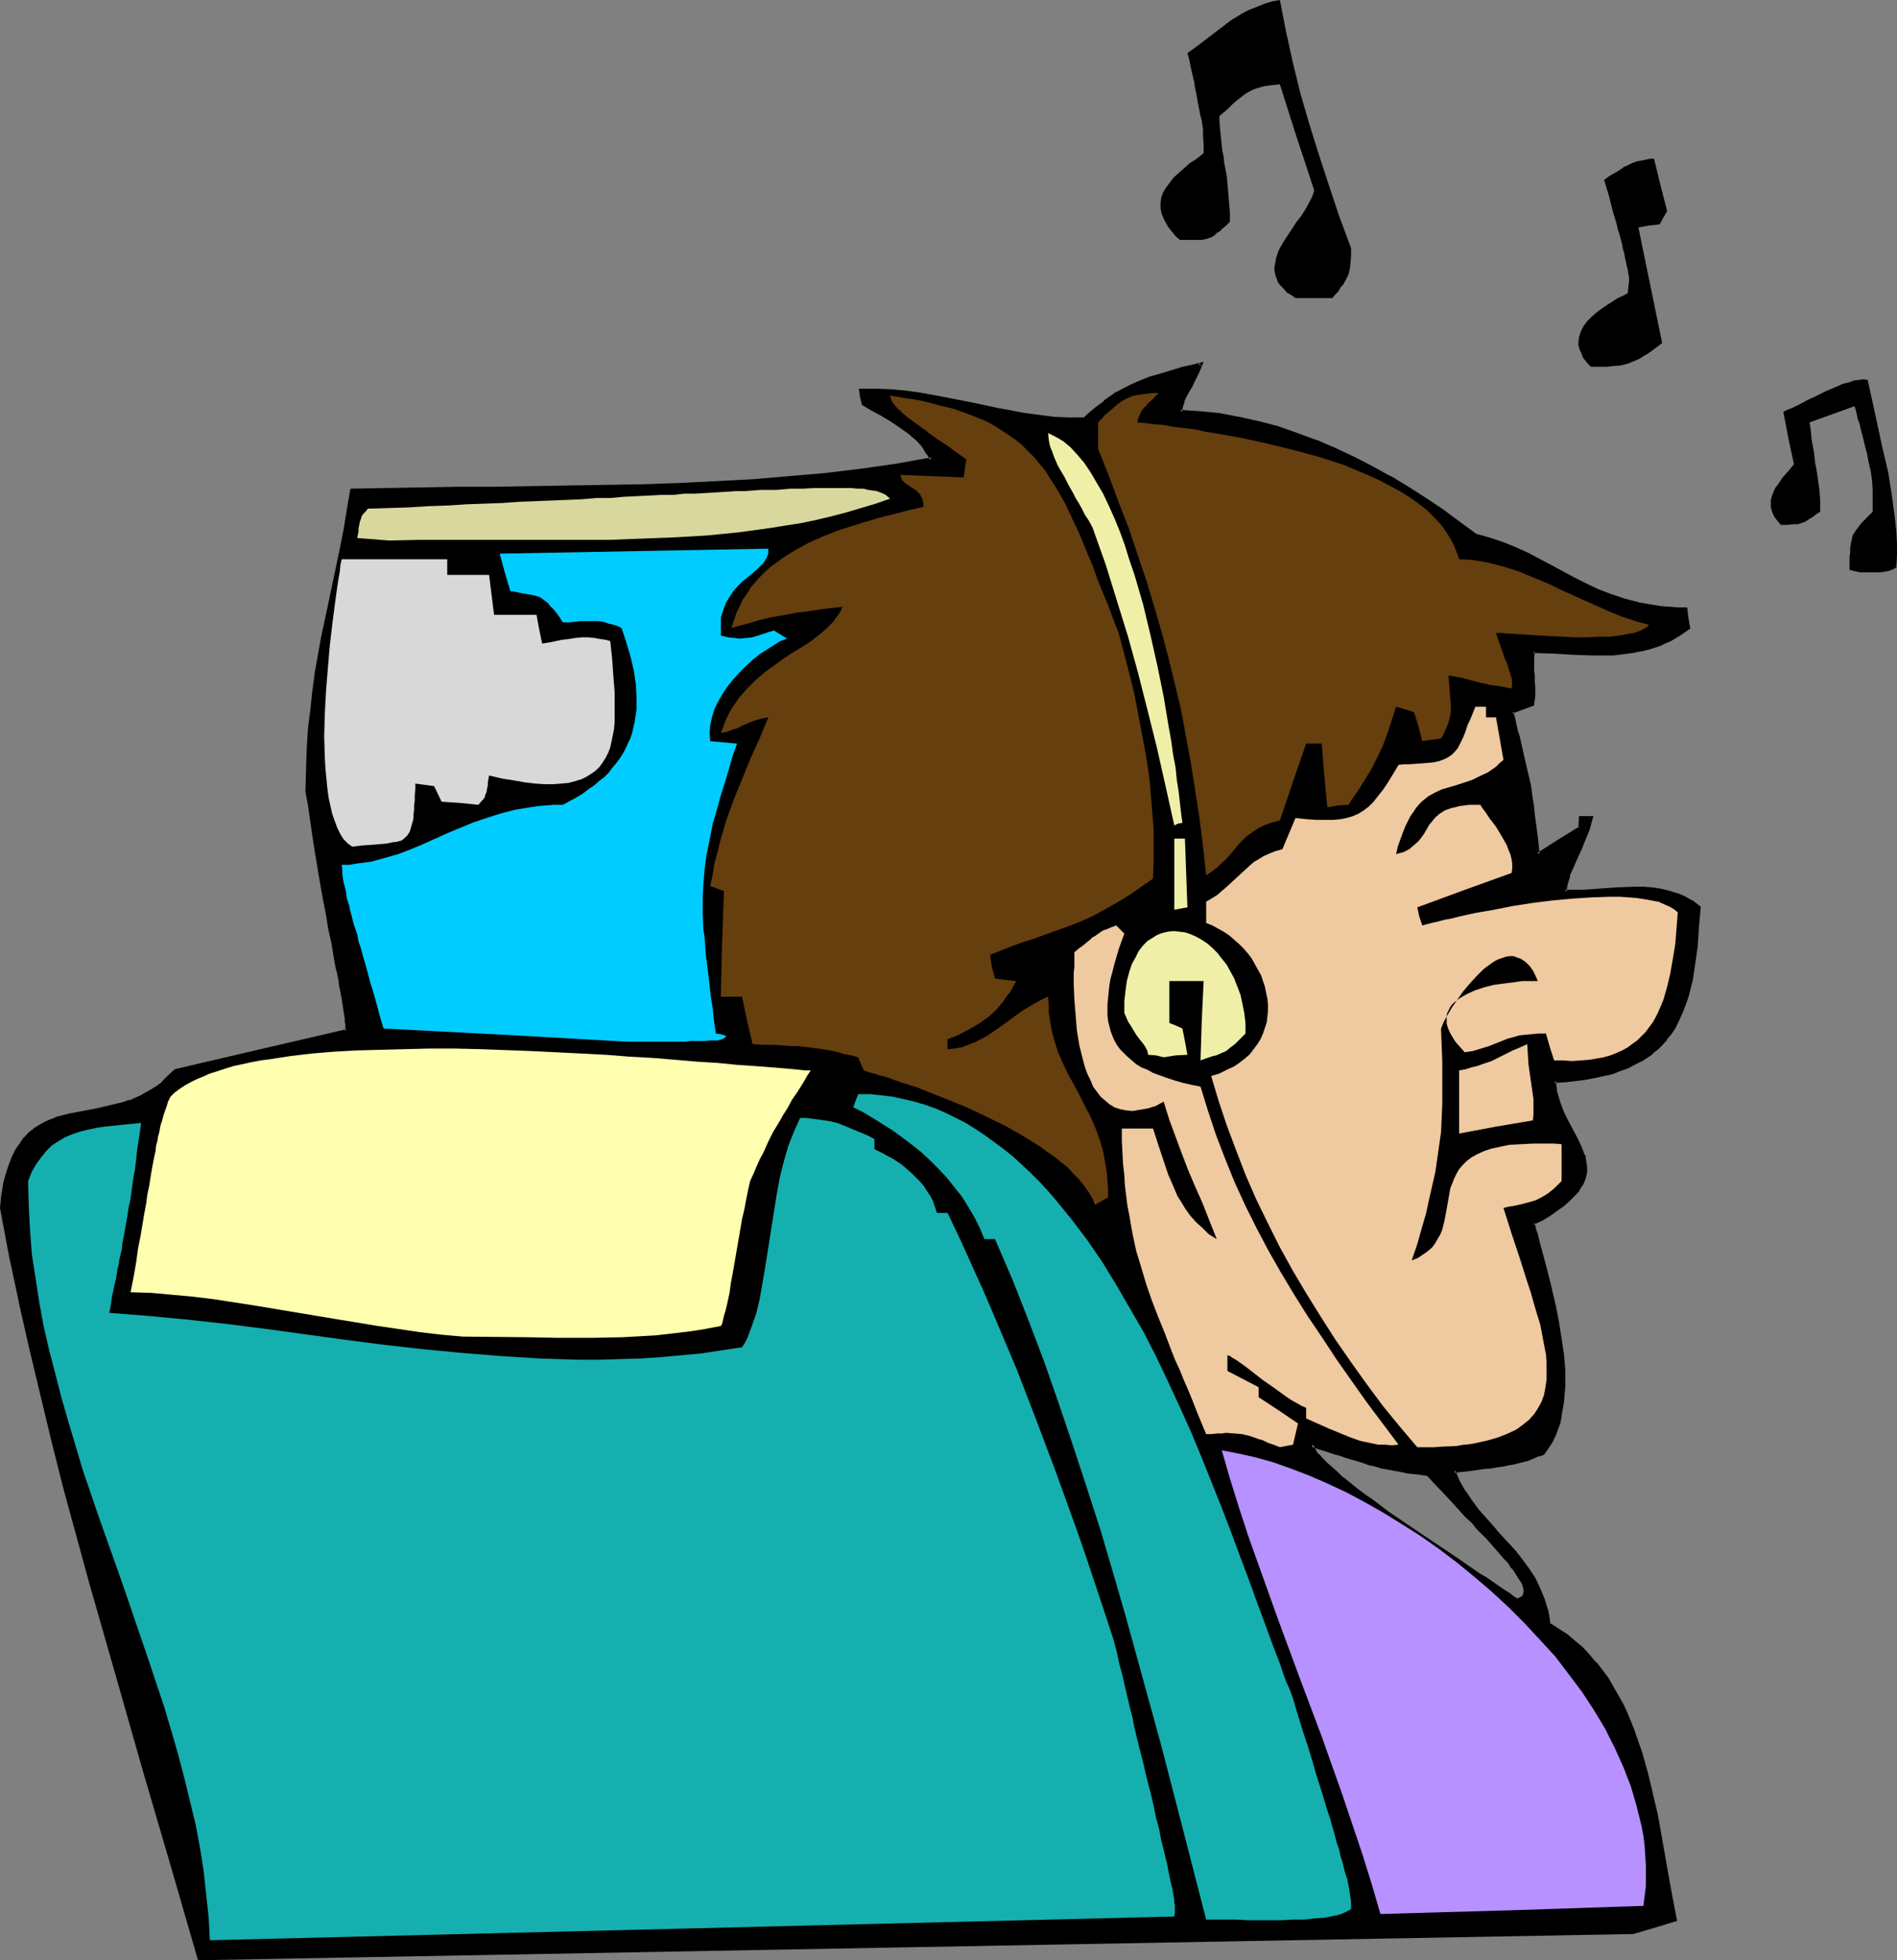
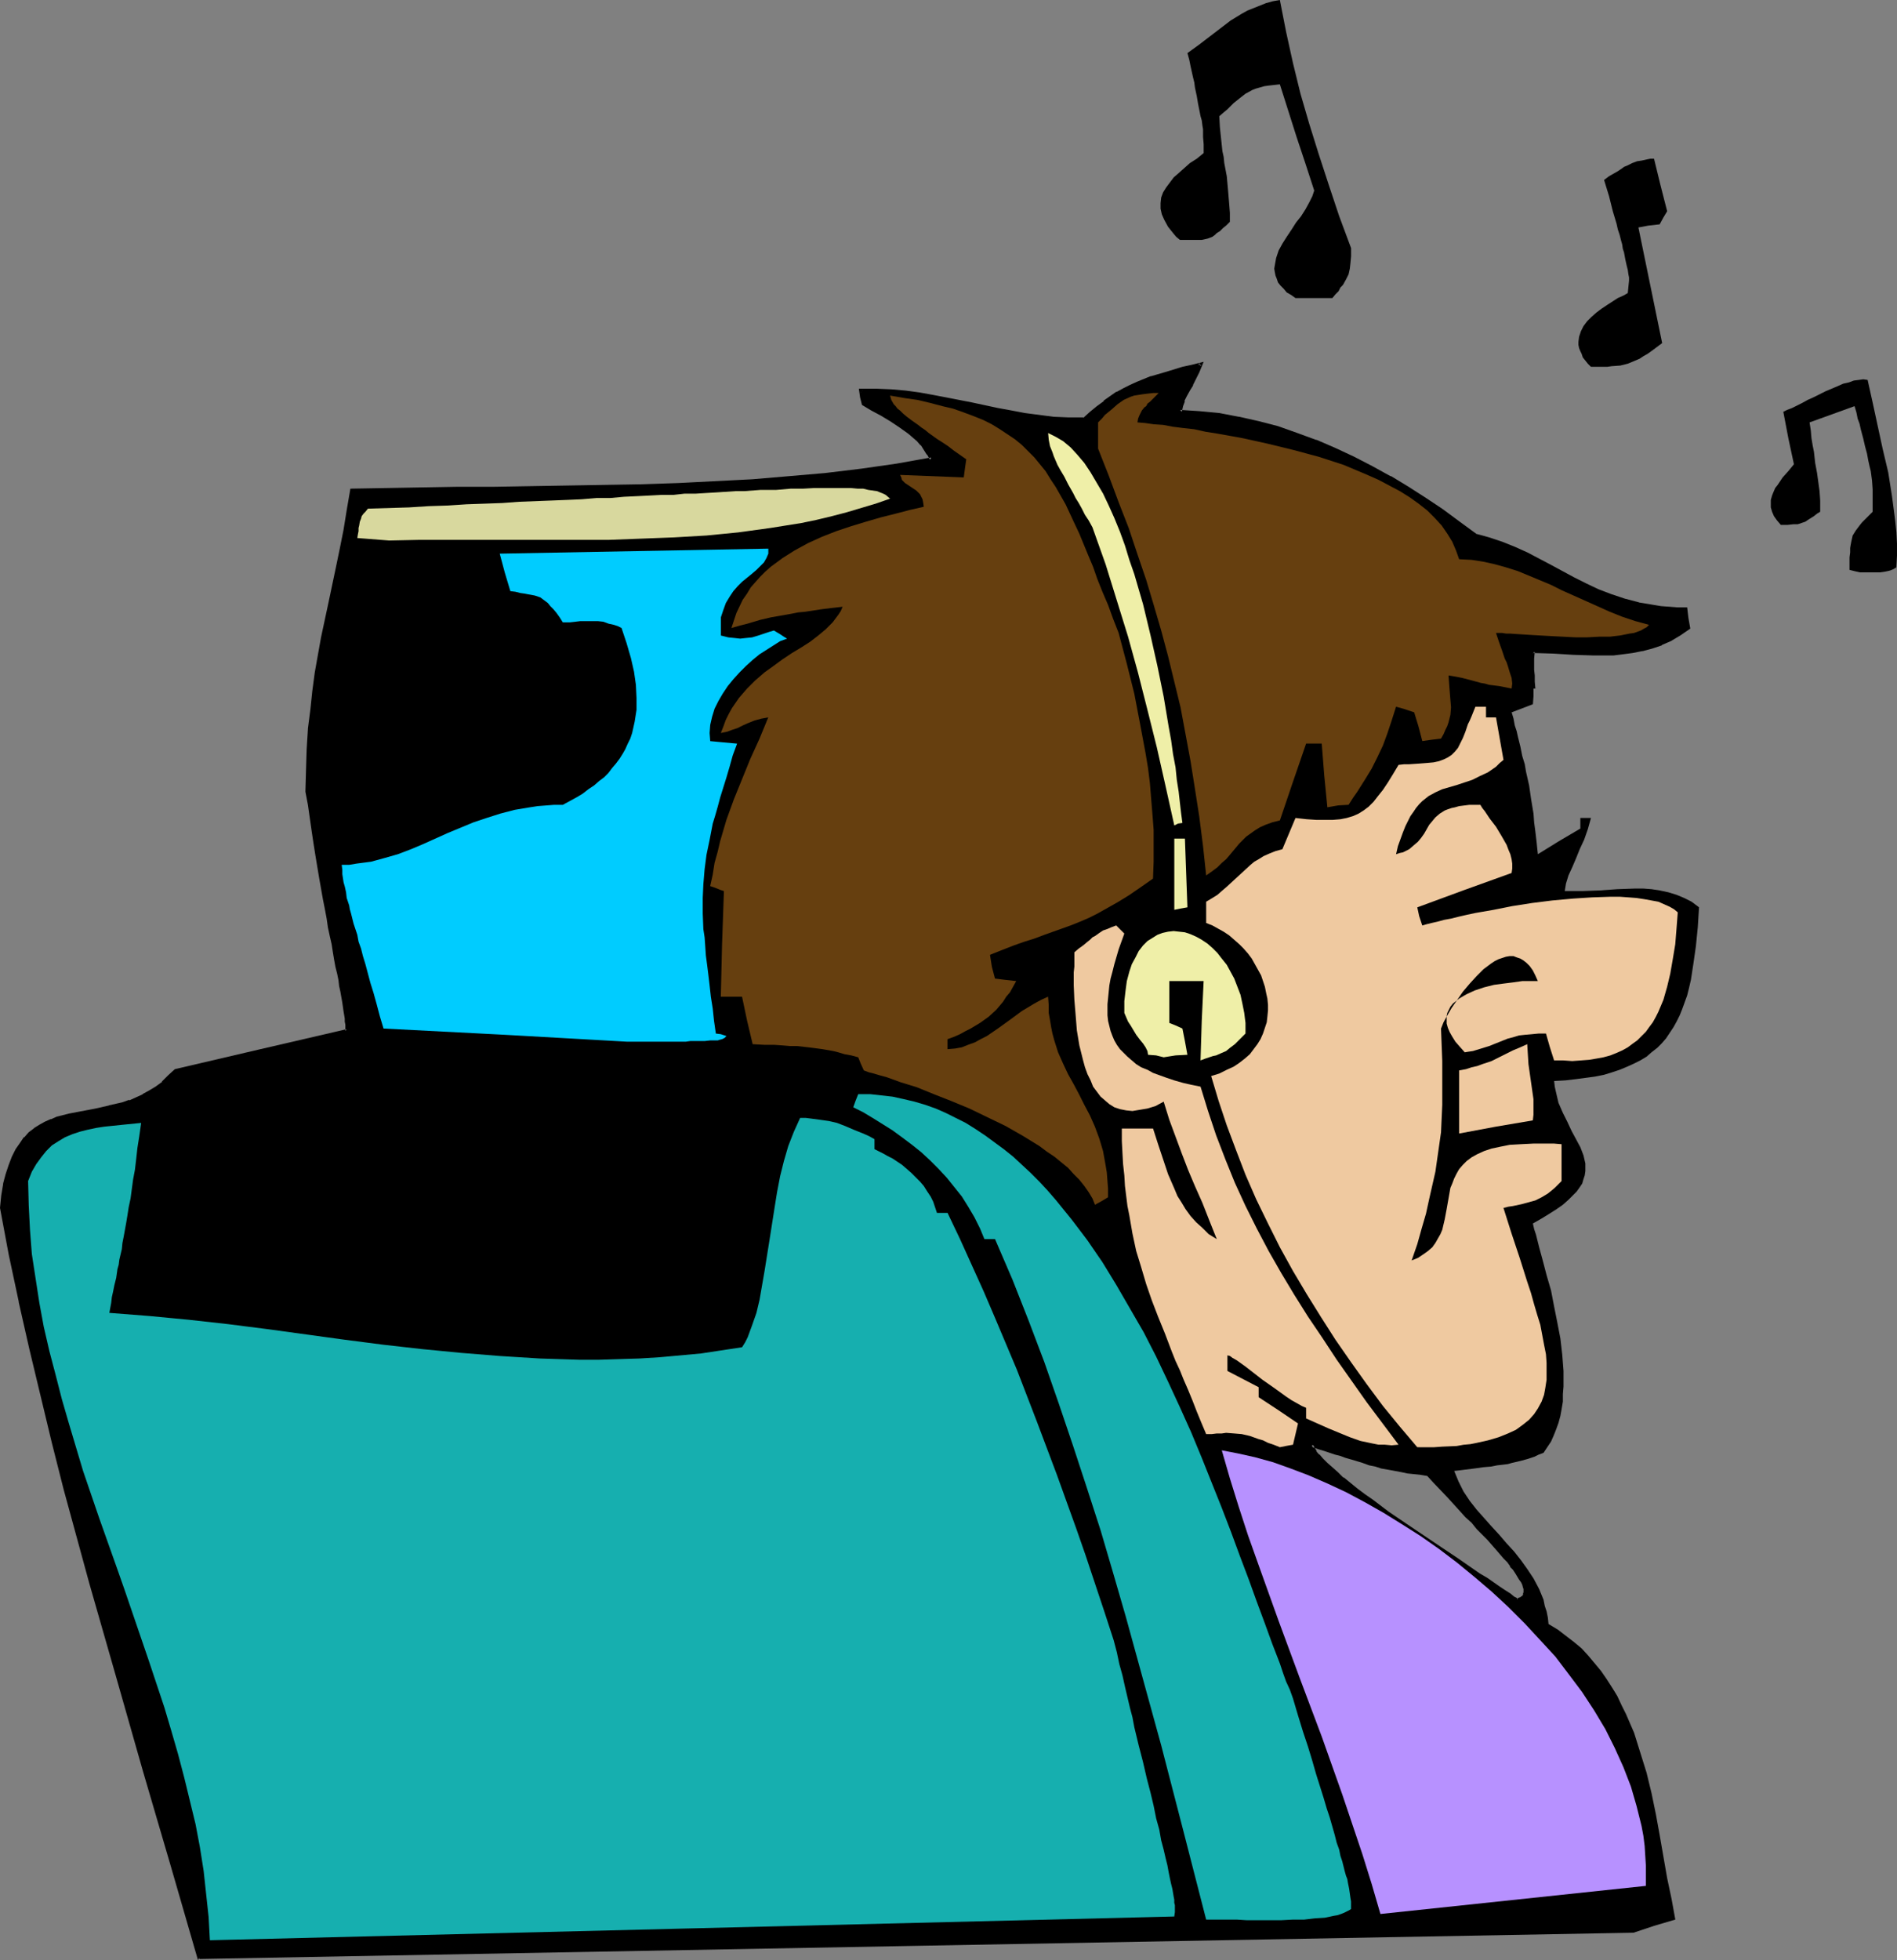
<svg xmlns="http://www.w3.org/2000/svg" xmlns:ns1="http://sodipodi.sourceforge.net/DTD/sodipodi-0.dtd" xmlns:ns2="http://www.inkscape.org/namespaces/inkscape" version="1.0" width="129.852mm" height="134.127mm" id="svg22" ns1:docname="Airline Music.wmf">
  <rect width="100%" height="100%" fill="#808080" stroke="none" />
  <ns1:namedview id="namedview22" pagecolor="#ffffff" bordercolor="#000000" borderopacity="0.25" ns2:showpageshadow="2" ns2:pageopacity="0.0" ns2:pagecheckerboard="0" ns2:deskcolor="#d1d1d1" ns2:document-units="mm" />
  <defs id="defs1">
    <pattern id="WMFhbasepattern" patternUnits="userSpaceOnUse" width="6" height="6" x="0" y="0" />
  </defs>
  <path style="fill:#000000;fill-opacity:1;fill-rule:evenodd;stroke:none" d="m 392.526,413.856 0.485,-0.162 0.646,-0.323 0.323,-0.162 0.323,-0.485 0.162,-0.323 0.162,-0.485 v -0.485 l -0.162,-0.485 v -0.646 l -0.323,-0.646 -0.323,-0.646 -0.323,-0.808 -0.485,-0.646 -0.646,-0.97 -0.646,-0.808 -0.646,-0.97 -0.808,-0.97 -0.97,-1.131 -0.97,-1.131 -0.97,-1.131 -1.131,-1.293 -1.293,-1.293 -1.131,-1.293 -1.454,-1.454 -1.293,-1.454 -1.616,-1.616 -1.454,-1.616 -1.616,-1.778 -1.616,-1.778 -1.778,-1.778 -1.778,-1.939 -1.778,-1.939 -1.939,-0.323 -1.778,-0.162 -1.454,-0.162 -1.616,-0.323 -2.586,-0.485 -2.586,-0.485 -1.616,-0.323 -1.454,-0.485 -1.778,-0.646 -2.101,-0.485 -2.262,-0.808 -1.293,-0.323 -1.293,-0.485 -1.454,-0.485 -1.454,-0.485 -1.778,-0.485 -1.616,-0.646 0.323,0.97 0.485,0.808 0.808,0.97 0.97,1.131 1.131,1.131 1.293,1.131 1.454,1.293 1.616,1.454 1.778,1.293 1.778,1.454 1.778,1.454 2.101,1.454 4.202,3.07 4.363,3.07 8.888,6.141 4.363,2.909 4.04,2.586 1.939,1.293 1.778,1.293 1.778,0.97 1.454,1.131 1.454,0.97 1.293,0.97 1.131,0.646 0.485,0.323 z m -340.976,92.758 -6.949,-24.401 -7.11,-24.24 -7.11,-24.24 -6.787,-24.24 -6.626,-24.401 -3.07,-11.958 -3.07,-12.282 -2.747,-12.12 -2.747,-12.12 -2.586,-12.12 -2.424,-12.12 0.485,-3.232 0.485,-2.909 0.646,-2.586 0.808,-2.262 0.808,-2.101 0.808,-1.778 1.131,-1.616 1.131,-1.454 1.131,-1.293 1.293,-0.97 1.454,-0.97 1.293,-0.808 1.454,-0.646 1.616,-0.485 3.232,-0.808 3.232,-0.808 3.555,-0.646 3.394,-0.646 3.555,-0.808 1.778,-0.646 1.778,-0.646 1.778,-0.808 1.616,-0.97 1.778,-1.131 1.616,-1.293 1.616,-1.616 1.616,-1.616 22.139,-5.01 22.139,-5.171 0.162,-0.485 v -0.646 l -0.162,-0.646 v -0.646 -0.808 l -0.162,-0.97 -0.162,-1.131 -0.162,-0.97 -0.162,-1.131 -0.485,-2.747 -0.323,-1.454 -0.323,-1.616 -0.323,-1.616 -0.323,-1.778 -0.323,-1.778 -0.323,-1.939 -0.485,-2.101 -0.323,-2.101 -0.485,-2.262 -0.485,-2.424 -0.323,-2.424 -0.485,-2.586 -0.485,-2.586 -0.485,-2.747 -0.485,-2.909 -0.485,-3.07 -0.485,-3.07 -0.485,-3.232 -0.485,-3.232 -0.646,-3.394 -0.485,-3.555 0.162,-5.656 0.162,-5.171 0.323,-5.171 0.485,-5.01 0.646,-4.848 0.646,-4.686 1.616,-9.211 1.939,-9.05 1.778,-9.211 0.97,-4.686 0.97,-4.848 0.97,-5.01 0.97,-5.171 8.888,-0.162 9.05,-0.162 9.211,-0.162 h 9.373 l 18.907,-0.323 19.23,-0.323 9.696,-0.323 9.534,-0.485 9.534,-0.646 9.534,-0.646 9.373,-0.97 9.373,-0.97 9.211,-1.454 9.05,-1.454 -0.808,-1.454 -0.808,-1.293 -0.97,-1.131 -0.97,-1.131 -2.262,-1.939 -2.424,-1.778 -2.424,-1.616 -2.424,-1.293 -2.424,-1.454 -2.101,-1.293 -0.485,-1.778 -0.323,-1.616 h 4.04 l 3.878,0.162 3.717,0.323 3.555,0.485 3.394,0.485 3.394,0.646 6.787,1.454 6.787,1.454 3.394,0.646 3.555,0.646 3.717,0.485 3.717,0.323 3.878,0.323 h 4.04 l 1.778,-1.616 1.778,-1.454 1.616,-1.293 1.778,-1.293 1.616,-0.97 1.778,-0.97 1.616,-0.97 1.778,-0.646 3.717,-1.454 3.878,-1.293 4.202,-1.131 2.262,-0.485 2.262,-0.646 -0.646,1.939 -0.97,1.616 -0.808,1.616 -0.808,1.454 -0.646,1.293 -0.646,1.454 -0.485,1.454 -0.323,1.454 5.01,0.323 5.171,0.485 5.01,0.97 5.01,1.131 5.01,1.293 5.01,1.616 4.848,1.778 5.01,2.101 4.686,2.262 4.848,2.424 4.686,2.586 4.686,2.747 4.525,2.909 4.363,3.07 4.202,3.07 4.363,3.232 3.394,0.97 3.394,1.131 3.232,1.293 3.07,1.454 6.141,3.07 6.141,3.232 3.07,1.616 3.232,1.454 3.394,1.293 3.394,1.131 3.717,0.97 3.878,0.808 1.939,0.323 2.101,0.162 2.101,0.162 h 2.262 l 0.323,2.424 0.323,2.424 -2.262,1.616 -2.424,1.293 -2.424,1.131 -2.424,0.97 -2.424,0.646 -2.424,0.485 -2.586,0.323 -2.586,0.162 h -5.01 l -5.171,-0.162 -5.171,-0.323 h -5.333 l -0.162,1.616 v 1.616 1.454 l 0.162,1.616 0.162,1.616 v 1.616 1.939 l -0.162,2.101 -5.494,2.101 0.485,1.616 0.323,1.778 0.485,1.454 0.323,1.454 0.646,2.586 0.485,2.424 0.646,2.101 0.323,1.939 0.808,3.555 0.485,3.394 0.323,1.939 0.323,1.939 0.162,2.262 0.323,2.424 0.323,2.747 0.162,1.616 0.162,1.454 5.494,-3.394 5.494,-3.232 v -2.747 h 2.747 l -0.808,2.909 -0.97,2.747 -1.131,2.424 -0.97,2.424 -0.97,2.262 -0.97,2.101 -0.646,2.101 -0.323,1.939 h 4.525 l 4.525,-0.162 4.525,-0.323 4.525,-0.162 h 2.262 l 2.101,0.162 2.101,0.323 2.262,0.485 2.101,0.646 1.939,0.808 1.939,0.97 1.939,1.454 -0.323,5.171 -0.485,4.848 -0.323,2.262 -0.323,2.262 -0.323,2.101 -0.323,2.101 -0.485,2.101 -0.485,1.939 -0.646,1.778 -0.646,1.778 -0.646,1.616 -0.808,1.616 -0.808,1.454 -0.97,1.454 -0.97,1.454 -1.131,1.293 -1.131,1.131 -1.454,1.131 -1.293,1.131 -1.616,0.97 -1.616,0.808 -1.778,0.808 -1.939,0.808 -1.939,0.646 -2.101,0.646 -2.424,0.485 -2.424,0.323 -2.424,0.323 -2.747,0.323 -2.909,0.162 0.162,1.454 0.323,1.454 0.646,2.747 1.131,2.586 1.131,2.262 1.131,2.424 1.131,2.101 1.131,2.101 0.808,2.101 0.485,2.101 v 0.97 0.97 l -0.162,1.131 -0.323,0.97 -0.323,1.131 -0.646,0.97 -0.808,1.131 -0.97,0.97 -1.131,1.131 -1.454,1.293 -1.616,1.131 -1.778,1.131 -2.101,1.293 -2.262,1.293 0.323,1.454 0.485,1.454 0.808,3.232 0.97,3.555 0.97,3.717 1.131,3.878 0.808,4.202 0.808,4.04 0.808,4.202 0.485,4.202 0.323,4.202 v 4.04 l -0.162,1.939 v 1.939 l -0.323,1.939 -0.323,1.778 -0.485,1.778 -0.646,1.778 -0.646,1.616 -0.646,1.454 -0.97,1.454 -0.97,1.454 -1.293,0.485 -0.97,0.485 -1.939,0.646 -1.778,0.485 -2.101,0.485 -1.131,0.323 -1.293,0.162 -1.454,0.162 -1.616,0.323 -1.939,0.162 -2.262,0.323 -2.586,0.323 -1.293,0.162 -1.454,0.162 1.131,2.747 1.293,2.586 1.616,2.424 1.778,2.262 3.878,4.363 1.939,2.101 1.939,2.262 1.939,2.101 1.778,2.262 1.616,2.262 1.616,2.424 1.454,2.747 1.131,2.747 0.323,1.616 0.485,1.454 0.323,1.616 0.162,1.616 2.424,1.454 2.101,1.616 2.101,1.616 1.939,1.616 1.778,1.939 1.616,1.939 1.616,1.939 1.454,2.101 1.454,2.262 1.293,2.101 1.131,2.424 1.131,2.262 2.101,4.848 1.616,5.171 1.616,5.171 1.293,5.333 1.131,5.494 0.97,5.333 1.939,11.15 1.131,5.333 0.97,5.333 -5.494,1.616 -5.333,1.778 -185.517,3.394 z" id="path1" />
  <path style="fill:#000000;fill-opacity:1;fill-rule:evenodd;stroke:none" d="m 392.364,414.341 0.97,-0.323 0.485,-0.162 v 0 l 0.485,-0.323 0.323,-0.485 0.323,-0.485 0.162,-0.646 v -0.646 l -0.162,-0.485 v 0 l -0.162,-0.646 v 0 l -0.323,-0.646 -0.323,-0.646 -0.323,-0.808 v 0 l -0.485,-0.808 -0.646,-0.808 -0.646,-0.97 -0.646,-0.808 v 0 l -0.808,-1.131 -0.97,-1.131 v 0 l -0.97,-1.131 -0.97,-1.131 -1.131,-1.293 -1.293,-1.293 -1.131,-1.293 -1.454,-1.454 -1.293,-1.454 -1.616,-1.616 -1.454,-1.616 -1.616,-1.778 -1.616,-1.778 -3.555,-3.717 -1.939,-2.101 -2.101,-0.323 -1.778,-0.162 -1.454,-0.162 -1.454,-0.323 -2.586,-0.323 -2.747,-0.646 v 0 l -1.454,-0.323 -1.616,-0.485 -1.778,-0.646 -1.939,-0.485 -2.262,-0.646 -1.293,-0.485 -1.293,-0.485 -1.454,-0.323 -1.616,-0.646 -1.616,-0.485 -2.747,-0.808 0.97,1.778 0.485,0.808 v 0.162 l 0.808,0.97 v 0 l 0.97,1.131 1.131,1.131 1.293,1.131 1.454,1.293 v 0 l 1.616,1.454 v 0 l 1.778,1.293 v 0 l 1.778,1.454 v 0 l 1.939,1.616 2.101,1.454 4.04,3.07 4.525,3.07 8.888,5.979 4.202,2.909 5.979,4.04 1.778,1.131 1.778,1.131 1.616,0.97 1.454,0.97 1.293,0.97 0.97,0.808 0.485,0.323 0.646,0.323 0.323,-0.808 -0.323,-0.323 -0.646,-0.323 -0.97,-0.808 -1.293,-0.808 -1.454,-0.97 -1.616,-1.131 -1.616,-1.131 -1.939,-1.131 -5.818,-4.04 -4.363,-2.909 -8.888,-5.979 -4.525,-3.07 -4.04,-3.07 -2.101,-1.454 -1.939,-1.454 v 0 l -1.778,-1.454 v 0 l -1.778,-1.454 v 0.162 l -1.454,-1.454 v 0 l -1.454,-1.293 -1.293,-1.131 -1.131,-1.131 -0.97,-1.131 v 0.162 l -0.808,-0.97 h 0.162 l -0.646,-0.97 -0.323,-0.808 -0.485,0.646 1.778,0.646 1.616,0.485 1.454,0.485 1.454,0.485 1.293,0.323 1.293,0.485 2.262,0.646 2.101,0.646 1.778,0.646 1.616,0.323 1.454,0.485 v 0 l 2.747,0.485 2.586,0.485 1.454,0.323 1.616,0.162 1.616,0.162 1.939,0.323 -0.162,-0.162 1.778,1.939 3.555,3.717 1.616,1.778 1.616,1.778 1.454,1.616 1.616,1.454 1.293,1.616 1.454,1.454 1.293,1.293 1.131,1.293 1.131,1.293 0.97,1.131 0.97,1.131 v 0 l 0.97,0.97 0.808,1.131 h -0.162 l 0.808,0.808 0.646,0.97 0.485,0.808 0.485,0.808 v 0 l 0.485,0.646 0.323,0.646 0.162,0.646 v 0 l 0.162,0.485 v 0 0.485 0 0.485 -0.162 l -0.162,0.485 h 0.162 l -0.323,0.323 h 0.162 l -0.323,0.323 v -0.162 l -0.323,0.323 v 0 l -0.485,0.162 -0.485,0.323 h 0.323 z" id="path2" />
  <path style="fill:#000000;fill-opacity:1;fill-rule:evenodd;stroke:none" d="m 51.55,506.129 0.485,0.323 -6.949,-24.401 -7.11,-24.24 -7.11,-24.24 -6.787,-24.24 -6.626,-24.401 -3.07,-11.958 -3.07,-12.12 -2.747,-12.282 -2.747,-12.12 v 0.162 L 3.232,324.33 0.808,312.21 v 0.162 L 1.293,309.139 1.778,306.392 v 0 l 0.646,-2.586 0.646,-2.424 v 0.162 l 0.808,-2.101 0.97,-1.778 v 0 l 0.97,-1.616 1.131,-1.293 v 0 l 1.131,-1.293 1.293,-0.97 v 0 l 1.293,-0.808 v 0 l 1.293,-0.808 1.454,-0.646 v 0 l 1.616,-0.485 3.07,-0.808 v 0 l 3.394,-0.808 3.394,-0.646 3.555,-0.646 v 0 l 3.555,-0.97 1.778,-0.485 v -0.162 l 1.778,-0.646 1.778,-0.808 v 0 l 1.778,-0.97 1.616,-1.131 1.778,-1.293 v 0 l 1.616,-1.616 1.616,-1.616 -0.162,0.162 22.139,-5.171 22.462,-5.171 0.162,-0.808 v -0.646 l -0.162,-0.646 v -0.808 l -0.162,-0.808 v -0.97 l -0.162,-0.97 -0.162,-1.131 -0.162,-1.131 -0.646,-2.586 -0.162,-1.454 -0.323,-1.616 -0.323,-1.616 -0.323,-1.778 -0.323,-1.939 -0.485,-1.939 -0.323,-1.939 -0.485,-2.262 -0.323,-2.262 -0.485,-2.262 -0.485,-2.424 -0.323,-2.586 -0.646,-2.747 -0.323,-2.747 -0.485,-2.909 -0.646,-2.909 -0.323,-3.07 -0.646,-3.232 -0.485,-3.232 -0.485,-3.394 -0.485,-3.555 v 0 -5.656 l 0.323,-5.171 0.323,-5.171 v 0 l 0.485,-5.01 0.646,-4.848 0.646,-4.686 1.616,-9.05 1.778,-9.211 1.939,-9.211 0.97,-4.525 0.97,-5.01 0.97,-4.848 0.97,-5.171 -0.485,0.323 8.888,-0.323 18.261,-0.162 9.373,-0.162 18.907,-0.162 19.23,-0.485 9.696,-0.323 9.534,-0.323 9.534,-0.646 h 0.162 l 9.534,-0.646 9.373,-0.97 9.373,-0.97 9.05,-1.454 9.696,-1.616 -1.131,-1.939 v 0 l -0.808,-1.293 -0.97,-1.293 v 0 l -0.97,-1.131 -2.262,-1.939 v -0.162 l -2.424,-1.616 -2.424,-1.616 -2.424,-1.454 h -0.162 l -2.424,-1.293 h 0.162 l -2.262,-1.293 0.323,0.162 -0.485,-1.778 v 0.162 l -0.323,-1.616 -0.485,0.485 h 4.04 l 3.878,0.162 h -0.162 l 3.717,0.323 3.555,0.485 3.555,0.485 3.394,0.646 6.787,1.454 6.787,1.454 3.394,0.646 3.555,0.646 3.555,0.485 3.878,0.323 v 0 l 3.878,0.323 h 4.363 l 1.778,-1.778 1.778,-1.454 h -0.162 l 1.778,-1.293 v 0 l 1.616,-1.293 1.778,-0.97 h -0.162 l 1.778,-0.97 1.778,-0.808 1.616,-0.808 v 0 l 3.717,-1.293 h -0.162 l 4.04,-1.293 4.202,-1.131 2.262,-0.646 2.262,-0.646 -0.485,-0.646 -0.808,1.939 -0.808,1.778 -0.808,1.616 v 0 l -0.808,1.293 v 0.162 l -0.808,1.293 -0.485,1.454 h -0.162 l -0.485,1.454 v 0 l -0.323,1.939 5.494,0.323 v 0 l 5.01,0.646 5.171,0.808 h -0.162 l 5.01,1.293 5.01,1.293 5.01,1.616 5.01,1.778 h -0.162 l 5.01,2.101 4.686,2.101 4.848,2.424 4.686,2.747 h -0.162 l 4.686,2.747 4.525,2.747 4.363,3.07 4.363,3.07 4.202,3.232 3.555,0.97 3.394,1.293 v 0 l 3.232,1.293 v -0.162 l 3.07,1.454 6.141,3.232 6.141,3.07 3.07,1.616 3.232,1.454 3.394,1.454 v 0 l 3.555,1.131 3.555,0.97 h 0.162 l 3.717,0.808 2.101,0.162 2.101,0.323 v 0 h 2.101 l 2.262,0.162 -0.485,-0.485 0.323,2.424 0.485,2.424 0.162,-0.485 -2.424,1.778 h 0.162 l -2.424,1.293 -2.424,1.131 0.162,-0.162 -2.586,0.97 -2.424,0.646 h 0.162 l -2.586,0.485 -2.424,0.323 -2.586,0.162 v 0 h -5.01 l -5.171,-0.162 -5.171,-0.162 -5.656,-0.162 -0.323,2.101 v 1.616 l 0.162,1.454 v 0.162 1.454 0 l 0.162,1.616 v 0 l 0.162,1.616 v 0 h 0.808 v 0 l -0.162,-1.778 v 0.162 -1.616 -0.162 l -0.162,-1.454 v 0 -1.454 -1.616 0.162 l 0.162,-1.778 -0.485,0.323 5.333,0.162 5.171,0.323 5.171,0.162 h 5.01 0.162 l 2.586,-0.323 2.424,-0.323 2.424,-0.485 h 0.162 l 2.424,-0.646 2.424,-0.808 0.162,-0.162 2.262,-0.97 2.424,-1.454 v 0 l 2.586,-1.778 -0.485,-2.747 -0.323,-2.747 h -2.586 l -2.101,-0.162 v 0 l -2.101,-0.162 -1.939,-0.323 -3.878,-0.646 h 0.162 l -3.717,-0.97 -3.394,-1.131 v 0 l -3.394,-1.293 -3.07,-1.454 -3.232,-1.616 -5.979,-3.232 -6.141,-3.232 -3.232,-1.454 v 0 l -3.232,-1.293 v 0 l -3.394,-1.131 -3.555,-0.97 h 0.162 l -4.202,-3.07 -4.363,-3.232 -4.363,-2.909 -4.525,-2.909 -4.525,-2.747 h -0.162 l -4.686,-2.586 -4.686,-2.424 -4.848,-2.262 -4.848,-2.101 h -0.162 l -4.848,-1.778 -5.01,-1.778 -5.01,-1.293 -5.01,-1.131 h -0.162 l -5.01,-0.97 -5.171,-0.485 v 0 l -5.01,-0.323 0.485,0.485 0.323,-1.454 v 0 l 0.485,-1.293 h -0.162 l 0.646,-1.293 0.808,-1.454 v 0 l 0.808,-1.293 V 99.545 l 0.808,-1.616 0.808,-1.616 1.131,-2.747 -3.232,0.808 -2.262,0.485 -4.202,1.293 -3.878,1.131 h -0.162 l -3.555,1.454 v 0 l -1.778,0.808 -1.616,0.808 -1.778,0.97 h -0.162 l -1.616,1.131 -1.616,1.131 v 0.162 l -1.778,1.293 v 0 l -1.778,1.454 -1.778,1.616 0.323,-0.162 h -4.04 l -3.878,-0.162 v 0 l -3.717,-0.485 -3.717,-0.485 -3.394,-0.646 -3.555,-0.646 -6.787,-1.454 -6.626,-1.293 -3.394,-0.646 -3.555,-0.646 -3.555,-0.485 -3.717,-0.323 v 0 l -3.878,-0.162 h -4.525 l 0.323,2.262 v 0 l 0.485,1.939 2.424,1.454 v 0 l 2.424,1.293 v 0 l 2.424,1.454 2.424,1.616 2.262,1.616 v 0 l 2.262,1.939 0.97,1.131 v -0.162 l 0.808,1.293 0.808,1.293 v -0.162 l 0.808,1.454 0.323,-0.646 -9.05,1.616 -9.05,1.293 -9.373,1.131 -9.373,0.808 -9.534,0.808 v 0 l -9.534,0.485 -9.534,0.485 -9.696,0.323 -19.23,0.323 -18.907,0.323 h -9.373 l -18.261,0.323 -9.373,0.162 -0.97,5.656 -0.808,5.01 -0.97,4.848 -0.97,4.686 -1.939,9.211 -1.939,9.05 -1.616,9.05 -0.646,4.848 -0.485,4.686 -0.646,5.01 v 0.162 l -0.323,5.171 -0.162,5.171 -0.162,5.656 v 0.162 l 0.646,3.394 0.485,3.394 0.485,3.394 0.485,3.232 0.485,3.07 0.485,2.909 0.485,2.909 0.485,2.747 0.485,2.747 0.485,2.424 0.485,2.586 0.323,2.262 0.485,2.262 0.485,2.101 0.323,2.101 0.323,1.939 0.323,1.778 0.485,1.939 0.323,1.616 0.162,1.454 0.323,1.454 0.485,2.747 0.162,1.131 0.162,1.131 0.162,0.97 0.162,0.97 v 0.808 l 0.162,0.808 v 0.646 -0.162 0.646 -0.162 0.646 l 0.323,-0.485 -22.301,5.171 -22.139,5.171 -1.778,1.616 -1.616,1.616 h 0.162 l -1.778,1.293 -1.616,0.97 -1.778,0.97 h 0.162 l -1.778,0.808 -1.778,0.808 v -0.162 l -1.778,0.646 -3.555,0.808 h 0.162 l -3.555,0.808 -3.394,0.646 -3.394,0.646 v 0 l -3.232,0.808 -1.454,0.646 h -0.162 l -1.454,0.646 -1.454,0.808 v 0 l -1.293,0.808 -0.162,0.162 -1.293,0.97 -1.131,1.293 H 6.141 l -0.97,1.454 -1.131,1.616 v 0 l -0.97,1.939 -0.808,2.101 v 0 l -0.808,2.424 -0.646,2.424 v 0.162 L 0.323,309.139 0,312.371 l 2.262,12.12 2.586,12.12 v 0.162 l 2.747,12.12 2.909,12.12 2.909,12.12 3.07,12.12 6.626,24.24 6.949,24.24 6.949,24.401 7.11,24.24 7.11,24.563 z" id="path3" />
-   <path style="fill:#000000;fill-opacity:1;fill-rule:evenodd;stroke:none" d="m 396.404,178.082 -0.162,1.939 -0.162,2.101 0.323,-0.485 -5.818,2.262 0.485,2.101 0.323,1.616 0.485,1.616 0.323,1.454 1.293,4.848 0.485,2.101 v 0 l 0.323,1.939 0.808,3.555 0.646,3.555 0.162,1.778 0.323,2.101 0.323,2.101 0.162,2.424 0.323,2.747 0.162,1.616 0.323,2.262 6.141,-3.878 5.656,-3.394 v -2.909 l -0.485,0.323 h 2.747 l -0.485,-0.485 -0.808,2.909 -0.97,2.747 v 0 l -0.97,2.424 -1.131,2.424 -0.97,2.262 -0.808,2.101 h -0.162 l -0.646,2.101 v 0 l -0.323,2.586 h 5.01 l 4.525,-0.162 4.525,-0.323 4.525,-0.162 h 2.262 -0.162 l 2.262,0.162 2.101,0.323 2.101,0.323 v 0 l 2.101,0.646 h -0.162 l 2.101,0.808 1.939,1.131 v 0 l 1.778,1.293 -0.162,-0.485 -0.323,5.171 -0.485,5.01 -0.323,2.262 -0.323,2.262 -0.162,2.101 -0.485,2.101 v 0 l -0.485,1.939 -0.485,1.939 -0.485,1.778 -0.646,1.778 v 0 l -0.646,1.616 -0.808,1.616 -0.808,1.454 v 0 l -0.97,1.454 -0.97,1.293 v 0 l -1.131,1.293 -1.131,1.131 -1.454,1.131 h 0.162 l -1.454,0.97 -1.454,0.97 v 0 l -1.616,0.97 -1.778,0.808 v -0.162 l -1.778,0.808 -2.101,0.646 -2.101,0.646 -2.262,0.485 v 0 l -2.424,0.323 -2.586,0.485 -2.747,0.162 h 0.162 l -3.394,0.323 0.162,1.939 0.323,1.293 v 0.162 l 0.646,2.747 h 0.162 l 0.97,2.586 1.131,2.424 1.293,2.262 1.131,2.101 0.97,2.101 0.808,2.101 v -0.162 l 0.485,2.101 0.162,0.97 v 0 l -0.162,0.97 v 0 l -0.162,0.97 v 0 l -0.323,0.97 -0.323,1.131 v -0.162 l -0.485,0.97 -0.808,1.131 v 0 l -0.97,0.97 -1.131,1.131 v 0 l -1.293,1.293 v -0.162 l -1.616,1.131 -1.778,1.293 -2.101,1.293 v 0 l -2.586,1.454 0.485,1.778 0.323,1.454 0.97,3.232 0.97,3.555 0.808,3.717 1.131,3.878 v 0 l 0.808,4.04 0.97,4.202 0.646,4.202 0.485,4.04 0.323,4.202 v 0 4.04 1.939 l -0.162,1.939 v -0.162 l -0.323,1.939 -0.323,1.778 v 0 l -0.485,1.778 -0.485,1.778 v -0.162 l -0.646,1.778 v 0 l -0.808,1.454 v 0 l -0.808,1.454 -1.131,1.454 0.323,-0.323 -1.293,0.485 v 0.162 l -0.97,0.323 v 0 l -1.939,0.646 -1.778,0.485 -2.101,0.646 h 0.162 l -1.131,0.162 -1.293,0.162 -1.454,0.323 -1.778,0.162 -1.939,0.323 -2.101,0.162 -2.586,0.323 -1.454,0.162 -1.939,0.323 1.293,3.232 1.454,2.586 v 0 l 1.616,2.424 1.778,2.424 v 0 l 3.878,4.363 1.939,2.101 1.939,2.101 1.939,2.262 v 0 l 1.778,2.101 v 0 l 1.616,2.424 1.616,2.424 v 0 l 1.293,2.586 1.131,2.747 v 0 l 0.485,1.454 0.323,1.616 v -0.162 l 0.323,1.616 0.323,1.939 2.424,1.454 2.262,1.616 1.939,1.616 v 0 l 1.939,1.616 1.778,1.939 1.616,1.939 v -0.162 l 1.616,2.101 1.454,2.101 1.293,2.101 1.454,2.262 v 0 l 1.131,2.262 1.131,2.262 1.939,5.01 v -0.162 l 1.616,5.01 1.616,5.333 1.293,5.333 v 0 l 1.131,5.333 1.131,5.494 1.939,10.989 0.97,5.333 0.97,5.333 0.323,-0.485 -5.494,1.616 -5.333,1.778 h 0.162 l -185.517,3.394 -185.517,3.394 -0.323,0.808 185.84,-3.394 185.517,-3.394 5.494,-1.616 5.818,-1.778 -1.131,-5.818 -0.97,-5.333 -1.939,-10.989 -0.97,-5.494 -1.293,-5.333 v -0.162 l -1.293,-5.333 -1.454,-5.171 -1.778,-5.01 v -0.162 l -1.939,-4.848 -1.131,-2.424 -1.293,-2.262 v 0 l -1.293,-2.262 -1.293,-2.262 -1.454,-1.939 -1.616,-2.101 h -0.162 l -1.616,-1.939 -1.778,-1.939 -1.939,-1.616 -0.162,-0.162 -1.939,-1.616 -2.262,-1.454 -2.262,-1.454 0.162,0.323 -0.162,-1.616 -0.323,-1.616 v -0.162 l -0.485,-1.454 -0.485,-1.616 v 0 l -1.131,-2.747 -1.293,-2.747 v 0 l -1.616,-2.424 -1.778,-2.424 v 0 l -1.778,-2.262 v 0 l -1.939,-2.101 -2.101,-2.262 -1.778,-2.101 -3.878,-4.363 0.162,0.162 -1.778,-2.424 -1.616,-2.424 v 0.162 l -1.454,-2.586 -1.131,-2.747 -0.323,0.646 1.454,-0.162 1.454,-0.162 2.586,-0.323 2.101,-0.323 1.939,-0.162 1.778,-0.323 1.454,-0.162 1.293,-0.323 1.131,-0.162 v 0 l 1.939,-0.485 1.939,-0.485 1.939,-0.808 v 0 l 0.97,-0.485 v 0.162 l 1.293,-0.485 1.131,-1.616 0.97,-1.454 v 0 l 0.808,-1.616 v 0 l 0.646,-1.616 v -0.162 l 0.646,-1.616 0.323,-1.778 v -0.162 l 0.323,-1.778 0.323,-1.939 v 0 l 0.162,-1.939 0.162,-1.939 v -4.04 -0.162 l -0.323,-4.04 -0.646,-4.202 -0.646,-4.202 -0.808,-4.202 -0.97,-4.04 v -0.162 l -0.97,-3.878 -0.97,-3.717 -0.97,-3.555 -0.808,-3.232 -0.485,-1.454 -0.323,-1.454 -0.323,0.485 2.424,-1.131 v 0 l 2.101,-1.293 1.778,-1.293 1.616,-1.131 v 0 l 1.454,-1.293 v 0 l 1.131,-1.131 0.97,-0.97 0.162,-0.162 0.646,-1.131 0.646,-0.97 0.485,-1.131 0.323,-1.131 0.162,-0.97 v -0.162 -0.97 l -0.162,-1.131 -0.323,-2.101 h -0.162 l -0.808,-2.101 -0.97,-2.101 -1.131,-2.101 -1.293,-2.424 -1.131,-2.262 -0.97,-2.586 v 0 l -0.808,-2.747 v 0.162 l -0.162,-1.454 -0.162,-1.454 -0.485,0.485 2.909,-0.162 v 0 l 2.747,-0.323 2.586,-0.323 2.424,-0.485 v 0 l 2.262,-0.485 2.262,-0.485 1.939,-0.808 1.939,-0.646 v 0 l 1.778,-0.97 1.616,-0.808 h 0.162 l 1.454,-0.97 1.454,-0.97 v -0.162 l 1.454,-1.131 1.131,-1.131 1.131,-1.293 v -0.162 l 1.131,-1.293 0.97,-1.454 v 0 l 0.808,-1.616 0.646,-1.454 0.808,-1.778 v -0.162 l 0.646,-1.616 0.646,-1.939 0.485,-1.939 0.485,-1.939 v 0 l 0.323,-2.101 0.323,-2.101 0.323,-2.262 0.323,-2.262 0.323,-5.01 0.485,-5.333 -2.101,-1.616 h -0.162 l -1.939,-1.131 -1.939,-0.808 h -0.162 l -2.101,-0.646 v 0 l -2.101,-0.485 -2.101,-0.323 -2.262,-0.162 v 0 h -2.262 l -4.525,0.162 -4.525,0.323 -4.525,0.323 h -4.525 l 0.485,0.485 0.323,-2.101 v 0.162 l 0.646,-2.101 h -0.162 l 0.97,-2.101 0.97,-2.262 1.131,-2.424 0.97,-2.424 v 0 l 1.131,-2.747 0.97,-3.555 h -3.717 l -0.162,3.232 0.162,-0.485 -5.494,3.394 -5.333,3.394 0.646,0.323 -0.162,-1.616 -0.162,-1.454 -0.323,-2.747 -0.323,-2.424 -0.323,-2.262 -0.162,-1.939 -0.323,-1.939 -0.485,-3.555 -0.808,-3.394 -0.485,-2.101 v 0 l -0.485,-2.101 -1.131,-5.01 -0.485,-1.454 -0.323,-1.454 -0.323,-1.616 -0.485,-1.778 -0.323,0.485 5.656,-2.101 0.323,-2.424 v -1.939 z" id="path4" />
  <path style="fill:#16afaf;fill-opacity:1;fill-rule:evenodd;stroke:none" d="m 54.298,501.766 -0.323,-5.979 -0.646,-5.979 -0.646,-5.979 -0.97,-6.141 -1.131,-5.979 -1.454,-5.979 -1.454,-5.979 -1.616,-6.141 -1.778,-6.141 -1.778,-5.979 -4.04,-12.12 -4.202,-12.282 -2.101,-6.141 -2.101,-5.979 -4.363,-12.282 -4.202,-12.282 -3.717,-12.443 -1.778,-6.141 -1.616,-6.302 -1.616,-6.141 -1.454,-6.302 -1.131,-6.141 -0.97,-6.302 -0.97,-6.302 -0.485,-6.302 -0.323,-6.302 -0.162,-6.302 0.97,-2.424 1.131,-1.939 1.293,-1.778 1.293,-1.616 1.454,-1.454 1.778,-1.131 1.616,-0.97 1.939,-0.808 1.939,-0.646 1.939,-0.485 2.262,-0.485 2.101,-0.323 4.686,-0.485 4.848,-0.485 -0.485,3.394 -0.485,3.07 -0.323,2.909 -0.323,2.747 -0.485,2.586 -0.323,2.424 -0.323,2.424 -0.485,2.262 -0.323,2.101 -0.323,1.939 -0.323,1.778 -0.323,1.778 -0.323,1.616 -0.162,1.616 -0.646,2.747 -0.162,1.293 -0.323,1.131 -0.323,2.262 -0.485,1.939 -0.323,1.616 -0.323,1.454 -0.162,1.454 -0.485,2.586 10.342,0.808 10.181,0.97 10.181,1.131 10.181,1.293 20.038,2.747 10.019,1.293 10.019,1.131 10.019,0.97 10.019,0.808 10.342,0.646 10.181,0.323 h 5.171 l 5.171,-0.162 5.333,-0.162 5.171,-0.323 5.333,-0.485 5.333,-0.485 5.333,-0.808 5.333,-0.808 0.808,-1.293 0.646,-1.293 1.131,-3.07 1.131,-3.232 0.808,-3.394 0.646,-3.717 0.646,-3.717 0.646,-4.04 0.646,-4.04 1.293,-8.242 0.646,-4.04 0.808,-4.202 0.97,-3.878 1.131,-3.878 1.454,-3.717 1.616,-3.555 h 1.454 l 1.293,0.162 2.424,0.323 2.262,0.323 2.101,0.485 2.101,0.808 2.262,0.97 2.424,0.97 1.454,0.646 1.454,0.808 v 2.586 l 0.97,0.485 1.293,0.646 1.131,0.646 1.293,0.646 2.424,1.616 2.424,2.101 2.262,2.262 0.97,1.131 0.808,1.293 0.97,1.454 0.646,1.293 0.485,1.454 0.485,1.454 h 2.747 l 3.232,6.787 3.07,6.787 3.07,6.787 2.909,6.787 5.656,13.413 5.171,13.413 5.171,13.736 5.01,13.898 2.424,6.949 2.424,7.272 2.424,7.272 2.424,7.434 0.808,3.07 0.646,3.07 0.808,2.909 0.646,2.909 0.646,2.747 0.646,2.747 0.646,2.424 0.485,2.586 1.131,4.686 1.131,4.363 0.97,4.202 0.97,3.717 0.808,3.394 0.646,3.232 0.808,2.909 0.485,2.747 0.646,2.424 0.485,2.101 0.485,1.939 0.323,1.778 0.323,1.616 0.323,1.454 0.323,1.293 0.162,0.97 0.162,0.97 0.162,0.808 v 0.808 l 0.162,0.646 v 0.97 0.808 l -0.162,1.131 -124.755,3.07 z" id="path5" />
  <path style="fill:#16afaf;fill-opacity:1;fill-rule:evenodd;stroke:none" d="m 312.049,496.433 -5.818,-22.624 -5.818,-22.462 -6.141,-22.301 -3.07,-11.15 -3.232,-11.15 -3.232,-10.989 -3.555,-10.989 -3.555,-10.827 -3.717,-10.989 -3.717,-10.666 -4.04,-10.666 -4.202,-10.666 -4.525,-10.504 h -2.747 l -1.131,-2.747 -1.454,-2.909 -1.616,-2.747 -1.616,-2.586 -1.939,-2.424 -1.939,-2.424 -2.101,-2.262 -2.262,-2.262 -2.262,-2.101 -2.424,-1.939 -2.586,-1.939 -2.424,-1.778 -2.586,-1.616 -2.586,-1.616 -2.424,-1.454 -2.586,-1.293 0.646,-1.778 0.646,-1.616 h 3.07 l 2.909,0.323 2.909,0.323 2.909,0.646 2.747,0.646 2.747,0.808 2.747,0.97 2.586,1.131 2.586,1.293 2.586,1.293 2.586,1.616 2.424,1.616 2.424,1.778 2.424,1.778 2.424,1.939 2.262,2.101 2.262,2.101 2.262,2.262 2.101,2.262 2.101,2.424 4.202,5.171 4.04,5.333 3.878,5.656 3.555,5.818 3.555,6.141 3.555,6.141 3.232,6.302 3.07,6.464 3.07,6.626 2.909,6.464 2.747,6.626 2.586,6.464 2.586,6.464 2.424,6.302 2.262,6.141 2.262,5.979 2.101,5.818 2.101,5.656 1.939,5.333 1.939,5.01 0.808,2.424 0.808,2.262 0.97,2.101 0.808,2.262 1.293,4.363 1.293,4.202 1.293,3.878 1.131,3.717 0.97,3.394 0.97,3.07 0.97,3.07 0.808,2.747 0.808,2.424 0.646,2.262 0.646,2.262 0.485,1.939 0.646,1.778 0.323,1.616 0.485,1.454 0.323,1.293 0.323,1.293 0.323,1.131 0.323,0.808 0.162,0.97 0.323,1.616 0.162,1.131 0.162,1.131 0.162,0.97 v 1.939 l -0.485,0.323 -0.646,0.323 -0.646,0.323 -0.808,0.323 -0.97,0.323 -0.97,0.162 -2.262,0.485 -2.586,0.162 -2.747,0.323 h -2.909 l -3.07,0.162 h -5.979 -2.909 l -2.586,-0.162 h -2.586 -2.101 z" id="path6" />
-   <path style="fill:#b791ff;fill-opacity:1;fill-rule:evenodd;stroke:none" d="m 357.136,494.979 -2.262,-7.757 -2.424,-7.757 -5.171,-15.352 -5.333,-15.029 -5.656,-15.029 -5.494,-14.867 -5.333,-14.867 -2.586,-7.272 -2.424,-7.434 -2.262,-7.272 -2.101,-7.272 4.202,0.808 4.363,0.97 4.686,1.293 4.525,1.616 4.686,1.778 4.848,2.101 4.848,2.262 4.848,2.586 4.848,2.747 4.686,2.909 4.848,3.07 4.848,3.394 4.686,3.555 4.525,3.717 4.363,3.717 4.363,4.04 4.202,4.202 4.04,4.363 3.878,4.202 3.555,4.686 3.394,4.525 3.07,4.686 2.909,4.848 2.424,4.848 2.262,5.01 1.939,5.01 1.454,5.01 0.646,2.586 0.646,2.586 0.485,2.586 0.323,2.586 0.162,2.586 0.162,2.586 v 2.586 2.586 l -0.323,2.586 -0.323,2.586 -34.098,1.131 z" id="path7" />
+   <path style="fill:#b791ff;fill-opacity:1;fill-rule:evenodd;stroke:none" d="m 357.136,494.979 -2.262,-7.757 -2.424,-7.757 -5.171,-15.352 -5.333,-15.029 -5.656,-15.029 -5.494,-14.867 -5.333,-14.867 -2.586,-7.272 -2.424,-7.434 -2.262,-7.272 -2.101,-7.272 4.202,0.808 4.363,0.97 4.686,1.293 4.525,1.616 4.686,1.778 4.848,2.101 4.848,2.262 4.848,2.586 4.848,2.747 4.686,2.909 4.848,3.07 4.848,3.394 4.686,3.555 4.525,3.717 4.363,3.717 4.363,4.04 4.202,4.202 4.04,4.363 3.878,4.202 3.555,4.686 3.394,4.525 3.07,4.686 2.909,4.848 2.424,4.848 2.262,5.01 1.939,5.01 1.454,5.01 0.646,2.586 0.646,2.586 0.485,2.586 0.323,2.586 0.162,2.586 0.162,2.586 v 2.586 2.586 z" id="path7" />
  <path style="fill:#efc9a0;fill-opacity:1;fill-rule:evenodd;stroke:none" d="m 331.118,374.264 -1.616,-0.646 -1.454,-0.485 -1.293,-0.646 -1.131,-0.323 -2.262,-0.808 -2.101,-0.485 -1.939,-0.162 -2.101,-0.162 -1.131,0.162 h -1.293 l -1.293,0.162 h -1.454 l -1.293,-3.07 -1.131,-2.747 -1.131,-2.909 -1.131,-2.747 -1.131,-2.586 -0.97,-2.424 -1.131,-2.424 -0.97,-2.424 -1.778,-4.686 -1.778,-4.363 -1.616,-4.202 -1.454,-4.202 -1.293,-4.363 -1.293,-4.202 -0.97,-4.525 -0.808,-4.686 -0.485,-2.424 -0.323,-2.586 -0.323,-2.586 -0.162,-2.747 -0.323,-2.909 -0.162,-2.909 -0.162,-3.07 v -3.232 h 8.08 l 1.293,4.04 1.293,3.878 1.293,3.878 1.616,3.717 0.808,1.939 1.131,1.778 0.97,1.616 1.293,1.778 1.454,1.616 1.616,1.454 1.616,1.616 2.101,1.293 -1.939,-4.848 -1.778,-4.525 -1.939,-4.363 -1.778,-4.202 -1.616,-4.202 -1.616,-4.363 -1.616,-4.363 -1.454,-4.686 -2.101,1.131 -2.101,0.646 -1.939,0.323 -1.939,0.323 -1.616,-0.162 -1.616,-0.323 -1.454,-0.485 -1.293,-0.808 -1.131,-0.97 -1.131,-0.97 -0.97,-1.293 -0.97,-1.293 -0.646,-1.616 -0.808,-1.616 -0.646,-1.778 -0.485,-1.778 -0.97,-3.878 -0.646,-3.878 -0.323,-4.04 -0.323,-3.878 -0.162,-3.717 v -3.394 l 0.162,-1.454 v -1.454 -1.293 -0.97 l 1.131,-0.97 1.131,-0.808 0.97,-0.808 0.808,-0.646 0.646,-0.646 0.646,-0.323 1.131,-0.808 0.97,-0.646 0.97,-0.323 1.131,-0.485 1.293,-0.485 2.101,2.101 -1.454,4.04 -1.131,3.878 -0.485,1.939 -0.485,1.778 -0.323,1.778 -0.162,1.616 -0.162,1.616 -0.162,1.616 v 1.454 1.454 l 0.162,1.454 0.323,1.293 0.323,1.293 0.485,1.293 0.485,1.131 0.646,1.131 0.808,1.131 0.97,0.97 0.97,0.97 1.131,0.97 1.131,0.97 1.293,0.808 1.616,0.646 1.454,0.808 1.778,0.646 1.778,0.646 1.939,0.646 2.262,0.646 2.101,0.485 2.424,0.485 1.939,6.302 2.101,6.302 2.424,6.302 2.424,5.979 2.747,5.979 2.909,5.818 3.07,5.818 3.232,5.656 3.394,5.656 3.555,5.656 3.717,5.494 3.717,5.656 3.878,5.494 3.878,5.494 8.242,10.989 -1.778,0.162 -1.778,-0.162 h -1.616 l -1.616,-0.323 -3.07,-0.646 -2.747,-0.97 -2.747,-1.131 -2.747,-1.131 -2.909,-1.293 -2.909,-1.293 v -2.747 l -1.131,-0.485 -1.131,-0.646 -1.454,-0.808 -1.454,-0.97 -2.909,-2.101 -3.232,-2.262 -2.909,-2.262 -1.454,-1.131 -1.131,-0.808 -1.131,-0.808 -1.131,-0.646 -0.646,-0.485 -0.646,-0.162 v 4.04 l 8.08,4.202 v 2.586 l 5.171,3.394 5.01,3.394 -0.646,2.747 -0.646,2.747 -1.778,0.323 z" id="path8" />
  <path style="fill:#efc9a0;fill-opacity:1;fill-rule:evenodd;stroke:none" d="m 366.67,374.264 -4.525,-5.333 -4.363,-5.333 -4.202,-5.656 -4.04,-5.656 -4.04,-5.818 -3.717,-5.818 -3.717,-5.979 -3.555,-5.979 -3.394,-6.141 -3.07,-6.141 -3.07,-6.302 -2.747,-6.302 -2.424,-6.302 -2.424,-6.464 -2.101,-6.302 -1.939,-6.464 2.101,-0.646 1.939,-0.97 1.778,-0.808 1.454,-0.97 1.454,-1.131 1.293,-1.131 0.97,-1.293 0.97,-1.293 0.808,-1.293 0.646,-1.454 0.485,-1.454 0.485,-1.454 0.162,-1.454 0.162,-1.616 v -1.454 l -0.162,-1.616 -0.323,-1.454 -0.323,-1.616 -0.485,-1.454 -0.485,-1.454 -0.808,-1.454 -0.808,-1.454 -0.808,-1.454 -0.97,-1.293 -1.131,-1.293 -1.131,-1.131 -1.293,-1.131 -1.293,-1.131 -1.454,-0.97 -1.454,-0.808 -1.454,-0.808 -1.616,-0.646 v -5.494 l 1.616,-0.97 1.293,-0.808 1.293,-1.131 1.131,-0.97 2.101,-1.939 1.939,-1.778 2.101,-1.939 0.97,-0.808 1.131,-0.646 1.293,-0.808 1.454,-0.646 1.616,-0.646 1.778,-0.485 3.394,-8.08 2.909,0.323 2.424,0.162 h 2.262 2.101 l 1.939,-0.162 1.616,-0.323 1.616,-0.485 1.454,-0.646 1.293,-0.808 1.293,-0.97 1.293,-1.293 1.131,-1.454 1.293,-1.616 1.293,-1.939 1.293,-2.101 1.454,-2.424 1.454,-0.162 h 1.293 l 2.424,-0.162 2.101,-0.162 1.778,-0.162 1.454,-0.323 1.293,-0.485 0.97,-0.485 0.97,-0.646 0.808,-0.808 0.808,-0.97 0.646,-1.293 0.646,-1.293 0.646,-1.616 0.646,-1.939 0.485,-0.97 0.485,-1.131 0.97,-2.424 h 2.747 v 2.747 h 2.586 l 1.939,10.989 -0.97,0.808 -0.97,0.97 -2.101,1.454 -2.101,0.97 -1.939,0.97 -1.939,0.646 -1.939,0.646 -3.878,1.131 -1.778,0.808 -1.778,0.97 -1.616,1.293 -0.808,0.808 -0.808,0.97 -0.646,0.97 -0.808,1.131 -0.646,1.293 -0.646,1.293 -0.646,1.616 -0.646,1.778 -0.646,1.778 -0.485,2.101 0.97,-0.323 0.808,-0.162 1.616,-0.808 1.131,-0.97 1.131,-0.97 0.808,-0.97 0.808,-1.131 0.646,-1.131 0.646,-1.131 0.808,-0.97 0.808,-0.97 1.131,-0.97 1.293,-0.808 0.808,-0.323 0.97,-0.323 0.808,-0.162 1.131,-0.323 1.293,-0.162 1.293,-0.162 h 1.293 1.616 l 0.485,0.808 0.646,0.808 1.293,1.939 1.616,2.101 1.454,2.424 1.293,2.262 0.485,1.293 0.485,1.131 0.323,1.293 0.162,1.131 v 1.293 l -0.162,1.131 -12.12,4.363 -12.282,4.525 0.485,2.262 0.808,2.424 1.131,-0.323 1.293,-0.323 1.454,-0.323 1.778,-0.485 1.778,-0.323 1.939,-0.485 2.101,-0.485 2.262,-0.485 4.686,-0.808 4.848,-0.97 5.171,-0.808 5.171,-0.646 5.333,-0.485 5.01,-0.323 4.848,-0.162 h 2.262 l 2.262,0.162 2.101,0.162 2.101,0.323 1.778,0.323 1.778,0.323 1.454,0.646 1.454,0.646 1.131,0.646 0.97,0.808 -0.323,4.202 -0.323,4.04 -0.646,3.878 -0.646,3.717 -0.808,3.394 -0.97,3.394 -1.293,3.07 -0.646,1.293 -0.808,1.454 -0.97,1.293 -0.808,1.131 -1.131,1.131 -1.131,1.131 -1.131,0.808 -1.293,0.97 -1.454,0.808 -1.454,0.646 -1.616,0.646 -1.778,0.485 -1.778,0.323 -1.939,0.323 -2.101,0.162 -2.262,0.162 -2.262,-0.162 h -2.424 l -1.131,-3.555 -0.97,-3.394 h -1.939 l -1.778,0.162 -1.778,0.162 -1.454,0.162 -1.616,0.485 -1.293,0.323 -2.424,0.97 -2.424,0.97 -2.101,0.646 -2.101,0.646 -1.131,0.162 -0.97,0.162 -1.293,-1.454 -1.131,-1.293 -0.808,-1.293 -0.646,-1.131 -0.485,-1.131 -0.323,-1.131 v -0.97 -0.97 l 0.162,-0.808 0.485,-0.97 0.323,-0.646 0.646,-0.808 0.808,-0.646 0.808,-0.646 0.808,-0.485 1.131,-0.646 2.101,-0.97 2.424,-0.808 2.586,-0.646 2.424,-0.323 2.586,-0.323 2.262,-0.323 h 2.262 1.778 l -0.646,-1.454 -0.646,-1.293 -0.808,-1.131 -0.808,-0.808 -0.808,-0.646 -0.808,-0.485 -0.97,-0.323 -0.808,-0.323 h -0.97 l -0.97,0.162 -0.97,0.323 -0.97,0.323 -0.97,0.485 -0.97,0.646 -1.939,1.454 -1.778,1.778 -1.778,1.939 -1.778,2.101 -1.454,2.101 -1.454,2.101 -1.131,1.939 -0.97,1.778 -0.323,0.808 -0.323,0.808 0.162,4.202 0.162,4.202 v 3.878 3.878 3.555 l -0.162,3.555 -0.162,3.555 -0.485,3.394 -0.485,3.394 -0.485,3.394 -0.808,3.555 -0.808,3.555 -0.808,3.717 -1.131,3.878 -1.131,4.04 -1.454,4.202 1.616,-0.646 1.454,-0.97 1.131,-0.808 1.131,-0.97 0.808,-1.131 0.646,-1.131 0.646,-1.131 0.485,-1.131 0.646,-2.747 0.485,-2.586 0.485,-2.747 0.485,-2.747 0.485,-1.131 0.485,-1.293 0.646,-1.293 0.646,-1.131 0.97,-1.131 0.97,-0.97 1.293,-0.97 1.454,-0.808 1.778,-0.808 1.939,-0.646 2.262,-0.485 2.424,-0.485 2.909,-0.162 3.232,-0.162 h 3.394 1.939 l 1.939,0.162 v 9.534 l -0.97,0.97 -0.808,0.808 -0.97,0.808 -0.808,0.646 -1.616,0.97 -1.616,0.808 -1.778,0.485 -1.778,0.485 -2.262,0.485 -1.131,0.162 -1.293,0.323 2.101,6.626 2.101,6.302 1.939,6.141 0.97,2.909 0.808,2.909 0.808,2.747 0.808,2.586 0.485,2.586 0.485,2.586 0.485,2.424 0.162,2.262 v 2.262 2.101 l -0.323,2.101 -0.323,1.778 -0.646,1.778 -0.97,1.778 -0.97,1.454 -1.293,1.454 -1.616,1.293 -1.778,1.293 -2.101,0.97 -2.424,0.97 -2.747,0.808 -2.909,0.646 -1.616,0.323 -1.778,0.162 -1.778,0.323 -3.717,0.162 -2.262,0.162 h -2.101 z" id="path9" />
-   <path style="fill:#ffffaf;fill-opacity:1;fill-rule:evenodd;stroke:none" d="m 119.745,345.661 -5.494,-0.485 -5.494,-0.646 -10.989,-1.616 -10.827,-1.778 -10.666,-1.778 -10.666,-1.778 -10.504,-1.616 -5.333,-0.646 -5.333,-0.485 -5.333,-0.485 -5.333,-0.162 0.808,-4.04 0.646,-3.717 0.485,-3.555 0.646,-3.232 0.485,-2.909 0.485,-2.909 0.485,-2.586 0.323,-2.424 0.485,-2.262 0.323,-2.101 0.323,-1.939 0.323,-1.778 0.323,-1.616 0.323,-1.454 0.162,-1.454 0.323,-1.131 0.162,-1.131 0.323,-1.131 0.323,-1.778 0.485,-1.454 0.323,-1.293 0.808,-2.262 0.323,-1.131 0.646,-1.293 0.97,-0.97 1.293,-0.97 1.454,-0.97 1.454,-0.808 1.616,-0.808 1.616,-0.646 1.778,-0.808 2.101,-0.646 1.939,-0.646 2.101,-0.646 2.262,-0.485 2.262,-0.485 2.424,-0.485 2.586,-0.323 5.171,-0.808 5.494,-0.646 5.818,-0.485 5.818,-0.323 6.302,-0.162 6.141,-0.162 6.464,-0.162 h 6.464 l 6.626,0.162 13.09,0.485 6.626,0.323 6.464,0.323 6.302,0.323 6.141,0.485 5.979,0.323 5.818,0.485 5.656,0.485 5.333,0.323 4.848,0.485 4.686,0.323 2.262,0.162 1.939,0.162 2.101,0.162 1.939,0.162 1.778,0.162 1.616,0.162 1.454,0.162 h 1.454 l -0.97,1.454 -0.808,1.454 -0.808,1.293 -0.808,1.293 -1.454,2.101 -1.131,2.101 -1.131,1.778 -0.808,1.454 -0.97,1.616 -0.808,1.293 -1.293,2.586 -1.293,2.909 -0.808,1.454 -0.808,1.778 -0.808,1.939 -0.97,2.101 -0.485,2.101 -0.485,2.424 -0.485,2.586 -0.646,2.747 -0.97,5.656 -0.97,5.656 -0.485,2.747 -0.485,2.586 -0.323,2.424 -0.485,2.262 -0.485,2.101 -0.485,1.616 -0.323,1.454 -0.162,0.646 -0.323,0.485 -4.202,0.808 -4.202,0.646 -4.202,0.485 -4.202,0.485 -8.565,0.485 -8.242,0.162 h -8.242 l -8.403,-0.162 z" id="path10" />
  <path style="fill:#663f0f;fill-opacity:1;fill-rule:evenodd;stroke:none" d="m 283.284,311.563 -0.646,-1.616 -0.97,-1.616 -1.131,-1.616 -1.293,-1.616 -1.454,-1.454 -1.454,-1.616 -1.778,-1.454 -1.778,-1.454 -1.939,-1.293 -1.939,-1.454 -4.202,-2.586 -4.525,-2.586 -4.686,-2.262 -4.686,-2.262 -4.686,-1.939 -4.525,-1.778 -4.363,-1.778 -4.202,-1.293 -1.778,-0.646 -1.778,-0.646 -1.778,-0.485 -1.616,-0.485 -1.293,-0.323 -1.293,-0.485 -0.808,-1.778 -0.646,-1.616 -1.778,-0.485 -1.778,-0.323 -1.616,-0.485 -1.293,-0.323 -2.747,-0.485 -2.424,-0.323 -1.293,-0.162 -1.454,-0.162 -1.454,-0.162 h -1.778 l -1.939,-0.162 -2.262,-0.162 h -2.586 l -2.909,-0.162 -1.454,-6.141 -1.293,-6.141 h -5.494 l 0.323,-13.574 0.485,-13.736 -0.97,-0.323 -0.808,-0.323 -0.808,-0.323 -0.97,-0.323 0.646,-2.909 0.485,-3.07 0.808,-2.909 0.646,-2.747 1.616,-5.494 1.939,-5.333 2.101,-5.171 2.101,-5.171 2.424,-5.333 1.131,-2.747 1.131,-2.747 -1.778,0.323 -1.778,0.485 -1.616,0.646 -1.454,0.646 -1.293,0.646 -1.454,0.485 -1.293,0.485 -1.616,0.323 0.646,-1.616 0.646,-1.778 0.808,-1.616 0.808,-1.454 1.778,-2.586 2.101,-2.424 2.101,-2.101 2.424,-2.101 2.262,-1.616 2.424,-1.778 2.424,-1.616 2.424,-1.454 2.262,-1.454 2.101,-1.616 1.939,-1.616 1.778,-1.778 1.454,-1.939 0.646,-0.97 0.485,-1.131 -2.909,0.323 -2.586,0.323 -2.101,0.323 -2.101,0.323 -1.778,0.162 -1.616,0.323 -2.747,0.485 -2.747,0.485 -2.747,0.646 -1.616,0.485 -1.616,0.485 -1.939,0.485 -2.262,0.646 0.646,-1.939 0.646,-1.939 1.616,-3.394 1.131,-1.616 0.97,-1.616 1.131,-1.293 1.293,-1.454 1.293,-1.293 1.454,-1.293 3.07,-2.262 3.07,-1.939 3.555,-1.939 3.555,-1.616 3.717,-1.454 3.878,-1.293 3.717,-1.131 3.878,-1.131 3.878,-0.97 3.717,-0.97 3.555,-0.808 -0.162,-1.131 -0.162,-0.808 -0.323,-0.646 -0.323,-0.646 -0.97,-0.97 -0.97,-0.646 -0.97,-0.646 -0.97,-0.646 -0.808,-0.808 -0.162,-0.646 -0.323,-0.646 8.242,0.323 8.242,0.323 0.323,-2.424 0.323,-2.262 -1.616,-1.131 -1.616,-1.131 -1.454,-1.131 -1.454,-0.97 -1.293,-0.808 -1.131,-0.808 -1.131,-0.808 -0.97,-0.808 -0.97,-0.646 -0.808,-0.646 -1.616,-1.131 -1.293,-0.97 -0.97,-0.808 -0.808,-0.808 -0.646,-0.485 -0.485,-0.646 -0.485,-0.485 -0.646,-1.131 -0.323,-1.131 3.717,0.646 3.394,0.485 3.394,0.808 3.07,0.808 2.747,0.646 2.747,0.97 2.586,0.97 2.424,0.97 2.262,1.131 2.101,1.293 1.939,1.293 1.939,1.293 1.778,1.454 1.616,1.616 1.616,1.616 1.454,1.778 1.454,1.778 1.293,2.101 1.293,1.939 1.293,2.262 1.293,2.262 1.131,2.424 1.131,2.424 1.293,2.747 1.131,2.747 1.131,2.747 1.293,3.07 1.131,3.232 1.293,3.232 1.454,3.394 1.293,3.555 1.454,3.717 2.101,7.918 1.939,7.757 1.454,7.595 1.454,7.757 0.646,3.878 0.485,3.878 0.323,4.04 0.323,3.878 0.323,4.202 v 4.04 4.202 l -0.162,4.363 -1.616,1.131 -1.616,1.131 -3.07,2.101 -2.909,1.778 -2.586,1.454 -2.586,1.454 -2.262,1.131 -2.262,0.97 -2.424,0.97 -4.525,1.616 -2.262,0.808 -2.586,0.97 -2.586,0.808 -2.747,0.97 -2.909,1.131 -3.232,1.293 0.485,3.07 0.808,3.07 2.586,0.323 2.909,0.323 -0.808,1.454 -0.808,1.454 -0.97,1.131 -0.808,1.293 -1.778,2.101 -1.939,1.778 -2.262,1.616 -2.424,1.454 -1.293,0.646 -1.454,0.808 -1.454,0.646 -1.778,0.646 v 2.586 l 1.939,-0.162 1.778,-0.323 1.616,-0.646 1.778,-0.646 1.454,-0.808 1.616,-0.808 3.07,-2.101 2.909,-2.101 3.07,-2.262 3.232,-1.939 1.778,-0.97 1.778,-0.808 0.162,2.101 v 2.101 l 0.323,1.778 0.323,1.939 0.323,1.616 0.485,1.778 0.97,3.07 1.293,2.909 1.293,2.747 1.454,2.586 1.454,2.747 1.293,2.586 1.454,2.747 1.293,2.909 1.131,3.07 0.97,3.232 0.323,1.778 0.323,1.778 0.323,1.939 0.162,2.101 0.162,2.101 v 2.262 l -1.616,0.97 z" id="path11" />
  <path style="fill:#efc9a0;fill-opacity:1;fill-rule:evenodd;stroke:none" d="m 377.497,293.141 v -16.322 l 1.778,-0.323 1.454,-0.485 1.454,-0.323 1.293,-0.485 2.424,-0.808 1.939,-0.97 3.555,-1.778 1.939,-0.808 1.778,-0.808 0.162,2.586 0.162,2.586 0.646,4.525 0.323,2.262 0.323,2.262 v 2.586 1.454 l -0.162,1.454 -9.534,1.616 z" id="path12" />
  <path style="fill:#efefa8;fill-opacity:1;fill-rule:evenodd;stroke:none" d="m 301.06,273.426 -1.939,-0.485 -2.101,-0.162 -0.162,-0.97 -0.485,-0.97 -0.646,-0.97 -0.808,-0.97 -0.97,-1.293 -0.97,-1.616 -0.485,-0.808 -0.646,-0.97 -0.485,-1.131 -0.485,-1.131 v -3.07 l 0.323,-2.747 0.323,-2.424 0.646,-2.424 0.646,-1.939 0.97,-1.778 0.808,-1.616 1.131,-1.454 1.131,-1.131 1.293,-0.808 1.293,-0.808 1.293,-0.485 1.454,-0.323 1.454,-0.162 1.454,0.162 1.454,0.162 1.454,0.485 1.454,0.646 1.454,0.808 1.454,0.97 1.293,1.131 1.293,1.293 1.131,1.454 1.293,1.616 0.97,1.778 0.97,1.778 0.808,2.101 0.808,2.101 0.485,2.262 0.485,2.424 0.323,2.586 v 2.747 l -0.808,0.808 -0.808,0.808 -0.646,0.646 -0.485,0.485 -1.293,0.97 -0.97,0.808 -1.131,0.485 -1.454,0.646 -0.808,0.162 -0.97,0.323 -0.97,0.323 -1.293,0.485 0.323,-10.342 0.485,-10.181 h -8.888 v 10.827 l 1.616,0.646 1.778,0.808 0.646,3.232 0.646,3.555 -3.07,0.162 z" id="path13" />
  <path style="fill:#00ccff;fill-opacity:1;fill-rule:evenodd;stroke:none" d="m 162.085,269.386 -31.512,-1.778 -31.35,-1.616 -0.97,-3.232 -0.808,-3.07 -0.808,-2.909 -0.808,-2.586 -0.646,-2.424 -0.646,-2.424 -0.646,-2.101 -0.485,-1.939 -0.646,-1.778 -0.323,-1.778 -0.485,-1.454 -0.485,-1.454 -0.323,-1.293 -0.323,-1.293 -0.323,-1.131 -0.162,-0.97 -0.646,-1.939 -0.162,-1.454 -0.323,-1.454 -0.323,-1.131 -0.323,-2.101 v -1.131 l -0.162,-1.293 h 1.939 l 1.939,-0.323 3.717,-0.485 3.555,-0.97 3.394,-0.97 3.394,-1.293 3.07,-1.293 3.232,-1.454 3.232,-1.454 6.626,-2.747 3.394,-1.131 3.555,-1.131 3.717,-0.97 3.878,-0.646 2.101,-0.323 2.101,-0.162 2.101,-0.162 h 2.262 l 1.778,-0.97 1.778,-0.97 1.616,-0.97 1.454,-1.131 1.454,-0.97 1.293,-1.131 1.293,-0.97 1.131,-1.131 0.97,-1.293 0.97,-1.131 0.97,-1.293 0.808,-1.293 0.646,-1.131 0.646,-1.454 0.646,-1.293 0.485,-1.454 0.646,-2.909 0.485,-3.07 v -3.07 l -0.162,-3.394 -0.485,-3.394 -0.808,-3.555 -1.131,-3.878 -1.293,-3.878 -0.97,-0.485 -0.97,-0.323 -1.454,-0.323 -1.293,-0.485 -1.454,-0.162 h -1.454 -0.97 -0.97 -1.131 l -1.293,0.162 -1.454,0.162 h -1.778 l -0.808,-1.293 -0.808,-1.131 -0.808,-0.97 -0.808,-0.808 -0.646,-0.808 -0.646,-0.485 -0.646,-0.485 -0.646,-0.485 -1.454,-0.485 -1.778,-0.323 -0.808,-0.162 -1.131,-0.162 -1.293,-0.323 -1.293,-0.162 -1.454,-4.848 -0.646,-2.424 -0.646,-2.424 34.744,-0.646 34.744,-0.646 v 1.293 l -0.485,1.131 -0.646,1.131 -0.97,0.97 -0.97,0.97 -1.131,0.97 -2.586,2.101 -1.131,1.131 -1.131,1.293 -0.97,1.454 -0.97,1.616 -0.646,1.778 -0.646,1.939 v 1.131 1.131 1.131 1.293 l 1.939,0.485 1.616,0.162 1.454,0.162 1.454,-0.162 1.616,-0.162 1.616,-0.485 1.939,-0.646 0.97,-0.323 1.131,-0.323 1.616,0.97 0.97,0.646 0.808,0.485 -1.778,0.646 -1.778,1.131 -1.778,1.131 -1.778,1.131 -1.778,1.454 -1.778,1.616 -1.616,1.616 -1.616,1.778 -1.454,1.778 -1.293,1.939 -1.131,1.939 -0.97,1.939 -0.646,2.101 -0.485,2.101 -0.162,2.101 0.162,2.101 3.394,0.323 3.555,0.323 -1.131,3.07 -0.808,2.909 -0.808,2.747 -0.808,2.586 -0.808,2.586 -0.646,2.424 -0.646,2.262 -0.646,2.101 -0.808,4.202 -0.808,3.878 -0.485,3.717 -0.323,3.878 -0.162,3.555 v 4.04 l 0.162,4.04 0.323,2.101 0.162,2.262 0.162,2.424 0.323,2.424 0.323,2.586 0.323,2.747 0.323,2.909 0.485,3.07 0.323,3.07 0.485,3.394 1.293,0.162 1.454,0.485 -0.485,0.485 -0.646,0.323 -0.646,0.162 -0.485,0.162 h -0.97 -0.97 l -1.454,0.162 h -1.616 -2.101 l -1.131,0.162 z" id="path14" />
  <path style="fill:#efefa8;fill-opacity:1;fill-rule:evenodd;stroke:none" d="m 303.808,235.289 v -18.422 h 2.747 l 0.323,8.888 0.323,8.888 -1.778,0.323 z" id="path15" />
  <path style="fill:#663f0f;fill-opacity:1;fill-rule:evenodd;stroke:none" d="m 312.049,226.401 -0.808,-7.595 -0.97,-7.595 -1.131,-7.272 -1.131,-7.11 -1.293,-6.949 -1.293,-6.949 -1.616,-6.626 -1.616,-6.626 -1.778,-6.626 -1.939,-6.626 -1.939,-6.464 -2.262,-6.626 -2.262,-6.787 -2.586,-6.626 -2.586,-6.949 -2.747,-6.949 v -6.787 l 0.97,-0.97 0.808,-0.97 1.778,-1.454 1.454,-1.293 1.616,-1.131 1.778,-0.808 0.97,-0.323 2.101,-0.323 1.293,-0.162 1.454,-0.162 h 1.454 l -0.808,0.808 -0.808,0.808 -0.646,0.646 -0.646,0.485 -0.323,0.646 -0.485,0.323 -0.646,0.808 -0.323,0.646 -0.323,0.646 -0.323,0.808 -0.162,0.97 1.939,0.162 2.262,0.323 2.424,0.162 2.586,0.485 2.586,0.323 2.909,0.323 2.909,0.646 3.07,0.485 6.302,1.131 6.626,1.454 6.626,1.616 6.626,1.778 6.464,2.101 3.07,1.293 3.07,1.293 2.909,1.293 2.747,1.454 2.747,1.454 2.586,1.616 2.262,1.616 2.262,1.778 1.939,1.939 1.778,1.939 1.454,2.101 1.293,2.101 0.97,2.262 0.808,2.262 3.232,0.162 3.07,0.485 2.909,0.646 2.909,0.808 3.07,0.97 2.747,1.131 5.818,2.424 2.909,1.454 2.909,1.293 6.141,2.747 3.232,1.454 3.232,1.293 3.394,1.131 3.555,0.97 -0.646,0.646 -0.646,0.323 -0.808,0.485 -1.778,0.646 -1.131,0.162 -2.424,0.485 -2.747,0.323 h -2.747 l -3.07,0.162 h -3.07 l -6.302,-0.323 -2.909,-0.162 -2.747,-0.162 -2.586,-0.162 -2.424,-0.162 h -0.97 l -0.97,-0.162 h -0.808 -0.808 l 0.808,2.424 0.808,2.262 0.646,1.939 0.485,0.97 0.323,0.97 0.485,1.616 0.485,1.454 0.162,1.454 -0.162,1.293 -1.616,-0.323 -1.616,-0.323 -1.293,-0.162 -1.293,-0.162 -1.131,-0.323 -0.97,-0.162 -1.778,-0.485 -3.07,-0.808 -1.616,-0.323 -1.939,-0.323 0.162,2.262 0.162,2.101 0.162,1.939 0.162,1.939 -0.162,1.939 -0.485,1.939 -0.323,0.97 -0.485,0.97 -0.485,1.131 -0.646,1.131 -2.586,0.323 -2.262,0.323 -0.97,-3.717 -1.131,-3.717 -2.424,-0.808 -2.262,-0.646 -1.131,3.555 -1.131,3.394 -1.131,3.07 -1.454,3.07 -1.454,2.909 -1.778,2.909 -1.939,3.07 -1.131,1.616 -1.131,1.778 -2.747,0.162 -2.747,0.485 -0.808,-8.242 -0.646,-8.242 h -4.04 l -3.394,9.858 -3.394,10.019 -1.939,0.485 -1.778,0.646 -1.454,0.646 -1.293,0.808 -1.131,0.808 -1.131,0.808 -1.778,1.778 -1.616,1.939 -0.808,0.97 -0.97,1.131 -1.131,0.97 -1.131,1.131 -1.293,0.97 z" id="path16" />
-   <path style="fill:#d8d8d8;fill-opacity:1;fill-rule:evenodd;stroke:none" d="m 91.142,218.967 -1.131,-0.808 -1.131,-1.131 -0.808,-1.293 -0.808,-1.616 -0.646,-1.778 -0.646,-1.778 -0.485,-2.101 -0.485,-2.262 -0.323,-2.424 -0.485,-5.01 -0.162,-2.747 -0.162,-5.656 0.162,-5.818 0.323,-5.979 0.485,-5.979 0.485,-5.656 0.646,-5.494 0.323,-2.586 0.323,-2.424 0.323,-2.424 0.323,-2.262 0.323,-2.101 0.323,-1.778 0.162,-1.778 0.323,-1.454 h 27.31 v 4.04 h 10.827 l 1.293,10.342 h 10.989 l 0.646,3.555 0.808,3.878 1.939,-0.323 1.616,-0.323 1.454,-0.323 1.454,-0.162 1.131,-0.162 0.97,-0.162 1.778,-0.162 h 1.616 l 1.616,0.162 0.808,0.162 0.97,0.162 1.131,0.162 1.131,0.323 0.485,4.525 0.323,4.525 0.323,4.202 v 4.04 1.778 1.939 l -0.162,1.778 -0.323,1.616 -0.323,1.616 -0.323,1.454 -0.485,1.293 -0.646,1.293 -0.808,1.293 -0.808,1.131 -0.97,0.97 -1.131,0.808 -1.293,0.808 -1.293,0.646 -1.616,0.485 -1.778,0.485 -1.939,0.162 -1.939,0.162 h -2.262 l -2.424,-0.162 -2.747,-0.323 -2.747,-0.485 -3.07,-0.485 -3.394,-0.808 -0.162,0.97 -0.162,0.808 v 0.808 l -0.162,0.646 -0.162,0.97 -0.323,0.808 -0.162,0.646 -0.485,0.646 -0.485,0.485 -0.646,0.808 -4.686,-0.485 -2.424,-0.162 -2.424,-0.162 -1.939,-4.04 -2.424,-0.323 -2.424,-0.323 v 1.454 l -0.162,1.616 v 1.293 l -0.162,1.293 v 1.131 l -0.162,1.131 v 0.97 l -0.162,0.808 -0.485,1.616 -0.323,1.131 -0.646,0.97 -0.646,0.646 -0.808,0.646 -1.131,0.323 -1.293,0.162 -1.454,0.323 -1.778,0.162 -2.101,0.162 -2.424,0.162 -1.293,0.162 z" id="path17" />
  <path style="fill:#efefa8;fill-opacity:1;fill-rule:evenodd;stroke:none" d="m 303.808,213.473 -2.262,-10.181 -2.262,-10.019 -2.424,-9.696 -2.424,-9.534 -2.586,-9.373 -2.909,-9.373 -2.909,-9.373 -3.394,-9.534 -0.97,-1.778 -0.97,-1.454 -0.808,-1.616 -0.808,-1.454 -0.808,-1.293 -0.646,-1.293 -0.646,-1.131 -0.646,-1.131 -0.97,-1.939 -0.97,-1.616 -0.808,-1.454 -0.485,-1.131 -0.485,-1.131 -0.323,-0.97 -0.646,-1.616 -0.323,-1.616 -0.162,-1.778 1.939,0.97 1.939,1.131 1.939,1.616 1.778,1.939 1.778,2.101 1.616,2.424 1.616,2.747 1.616,2.747 1.454,3.07 1.454,3.232 1.454,3.555 1.293,3.555 1.131,3.717 1.293,3.717 2.262,7.757 1.939,8.08 1.778,7.918 1.616,7.918 0.646,3.878 0.646,3.878 0.646,3.555 0.485,3.555 0.646,3.394 0.323,3.232 0.485,3.07 0.323,2.909 0.323,2.747 0.323,2.424 -1.131,0.162 z" id="path18" />
  <path style="fill:#000000;fill-opacity:1;fill-rule:evenodd;stroke:none" d="m 481.244,148.025 -1.454,-0.323 -1.293,-0.323 v -1.778 -1.454 l 0.162,-1.293 v -1.131 l 0.162,-0.97 0.162,-0.808 0.323,-1.454 0.808,-1.293 0.485,-0.646 0.485,-0.646 0.646,-0.808 0.808,-0.808 0.97,-0.97 0.97,-0.97 v -4.525 -1.293 l -0.162,-2.262 -0.323,-2.424 -0.323,-1.293 -0.323,-1.454 -0.323,-1.778 -0.485,-1.778 -0.485,-2.101 -0.646,-2.424 -0.323,-1.454 -0.485,-1.293 -0.323,-1.616 -0.485,-1.616 -5.818,2.101 -5.818,2.101 0.323,2.101 0.162,1.939 0.323,1.939 0.323,1.616 0.162,1.454 0.162,1.454 0.485,2.586 0.646,4.686 0.162,2.424 v 1.454 1.454 l -0.808,0.485 -0.808,0.646 -1.293,0.808 -0.97,0.646 -0.97,0.323 -0.97,0.323 h -1.131 l -1.454,0.162 h -1.778 l -0.97,-1.131 -0.808,-1.131 -0.485,-1.131 -0.323,-1.131 v -0.97 -0.97 l 0.323,-1.131 0.323,-0.808 0.485,-1.131 0.646,-0.808 1.293,-1.939 1.454,-1.616 1.454,-1.778 -1.454,-6.787 -1.293,-6.787 0.97,-0.485 1.293,-0.485 1.293,-0.646 1.293,-0.646 1.454,-0.808 1.454,-0.646 3.232,-1.616 3.07,-1.293 1.454,-0.646 1.454,-0.323 1.293,-0.485 1.293,-0.162 1.131,-0.162 1.131,0.162 1.293,5.818 1.293,5.979 1.293,5.979 1.454,6.141 0.97,6.141 0.808,6.141 0.323,3.07 0.162,3.07 v 3.07 l -0.162,3.07 -0.808,0.485 -0.808,0.323 -0.646,0.162 -0.808,0.162 -1.131,0.162 h -1.293 z" id="path19" />
  <path style="fill:#d8d89e;fill-opacity:1;fill-rule:evenodd;stroke:none" d="m 100.677,139.783 -8.242,-0.646 0.162,-0.97 0.162,-0.808 v -0.808 l 0.162,-0.646 0.162,-0.97 0.323,-0.808 0.162,-0.646 0.485,-0.646 0.485,-0.485 0.646,-0.808 5.333,-0.162 5.333,-0.162 5.01,-0.323 5.01,-0.162 4.848,-0.323 4.686,-0.162 4.525,-0.162 4.363,-0.323 4.202,-0.162 4.202,-0.162 4.04,-0.162 3.717,-0.162 3.878,-0.323 h 3.555 l 3.555,-0.323 3.394,-0.162 3.232,-0.162 3.07,-0.162 h 3.07 l 2.909,-0.323 h 2.909 l 2.586,-0.162 2.747,-0.162 2.424,-0.162 2.424,-0.162 h 2.262 l 4.363,-0.323 h 4.04 l 3.717,-0.323 h 3.232 l 2.909,-0.162 h 2.747 4.686 1.939 l 1.778,0.162 h 1.454 l 1.293,0.323 1.131,0.162 1.131,0.162 0.808,0.323 0.808,0.323 0.646,0.323 1.131,0.97 -3.717,1.293 -7.595,2.262 -3.717,0.97 -4.04,0.97 -3.878,0.808 -4.04,0.646 -4.04,0.646 -8.242,1.131 -8.242,0.808 -8.403,0.485 -8.403,0.323 -8.565,0.323 h -8.403 -16.645 -8.242 -8.08 -7.757 z" id="path20" />
  <path style="fill:#000000;fill-opacity:1;fill-rule:evenodd;stroke:none" d="m 411.595,94.859 -0.808,-0.808 -0.646,-0.808 -0.646,-0.808 -0.323,-0.97 -0.323,-0.646 -0.323,-0.808 -0.162,-0.808 v -0.808 l 0.162,-1.293 0.485,-1.454 0.646,-1.293 0.97,-1.293 1.131,-1.131 1.293,-1.131 1.293,-0.97 1.454,-0.97 2.747,-1.778 1.454,-0.646 1.131,-0.646 0.162,-1.616 0.162,-1.616 v -0.808 l -0.162,-0.808 -0.162,-1.131 -0.323,-1.293 -0.323,-1.454 -0.323,-1.778 -0.323,-0.97 -0.162,-1.131 -0.323,-1.131 -0.323,-1.293 -0.485,-1.454 -0.323,-1.454 -0.485,-1.616 -0.485,-1.616 -0.485,-1.939 -0.485,-1.939 -0.646,-2.101 -0.646,-2.101 1.293,-0.97 1.131,-0.646 1.131,-0.646 0.97,-0.646 0.646,-0.485 0.808,-0.323 1.293,-0.646 1.293,-0.485 1.131,-0.162 1.454,-0.323 0.808,-0.162 h 0.97 l 1.616,6.626 1.778,6.949 -0.97,1.616 -0.97,1.778 -2.909,0.323 -2.586,0.485 6.141,29.896 -1.293,0.97 -1.293,0.97 -1.131,0.808 -1.131,0.646 -0.97,0.646 -1.131,0.485 -1.939,0.808 -1.939,0.485 -2.262,0.162 -1.131,0.162 h -1.293 z" id="path21" />
  <path style="fill:#000000;fill-opacity:1;fill-rule:evenodd;stroke:none" d="m 335.158,77.083 -1.131,-0.808 -1.131,-0.646 -0.808,-0.97 -0.808,-0.808 -0.646,-0.808 -0.323,-0.97 -0.323,-0.808 -0.162,-0.808 -0.162,-0.97 0.162,-0.97 0.323,-1.778 0.646,-1.939 0.97,-1.778 1.131,-1.778 1.293,-1.939 1.131,-1.778 1.293,-1.616 1.131,-1.778 0.97,-1.778 0.808,-1.616 0.485,-1.454 -2.262,-6.949 -2.262,-6.787 -4.363,-13.736 -1.454,0.162 -1.454,0.162 -1.131,0.162 -1.131,0.323 -1.131,0.323 -0.808,0.323 -1.778,0.97 -1.454,1.131 -1.616,1.293 -0.808,0.808 -0.808,0.808 -0.97,0.808 -1.131,0.97 0.162,2.909 0.323,3.07 0.323,3.07 0.323,1.454 0.162,1.616 0.646,3.394 0.323,3.555 0.162,1.939 0.162,1.939 0.162,2.101 v 2.262 l -0.97,0.97 -0.808,0.646 -0.808,0.808 -0.808,0.485 -0.485,0.485 -0.646,0.485 -1.293,0.485 -1.454,0.323 h -1.454 -4.202 l -0.97,-0.808 -0.808,-0.97 -0.646,-0.808 -0.646,-0.808 -0.97,-1.778 -0.646,-1.454 -0.323,-1.454 v -1.454 l 0.162,-1.454 0.485,-1.293 0.808,-1.293 0.97,-1.293 0.97,-1.293 1.293,-1.131 1.454,-1.293 1.454,-1.293 1.778,-1.131 1.778,-1.454 v -2.262 l -0.162,-1.939 v -1.939 l -0.162,-0.97 -0.162,-1.293 -0.323,-1.131 -0.323,-1.616 -0.323,-1.616 -0.323,-1.939 -0.485,-2.262 -0.162,-1.293 -0.323,-1.293 -0.323,-1.454 -0.323,-1.454 -0.323,-1.616 -0.485,-1.778 2.909,-2.101 5.494,-4.202 2.747,-2.101 2.909,-1.778 1.454,-0.808 1.616,-0.646 1.616,-0.646 1.616,-0.646 1.778,-0.485 L 331.118,0 l 1.616,8.242 1.778,8.08 1.939,7.918 2.262,7.757 2.424,7.757 2.586,7.918 2.747,8.242 3.07,8.242 v 2.101 l -0.162,1.778 -0.162,1.454 -0.323,1.454 -0.646,1.293 -0.808,1.454 -0.646,0.646 -0.485,0.97 -0.808,0.808 -0.808,0.97 z" id="path22" />
</svg>